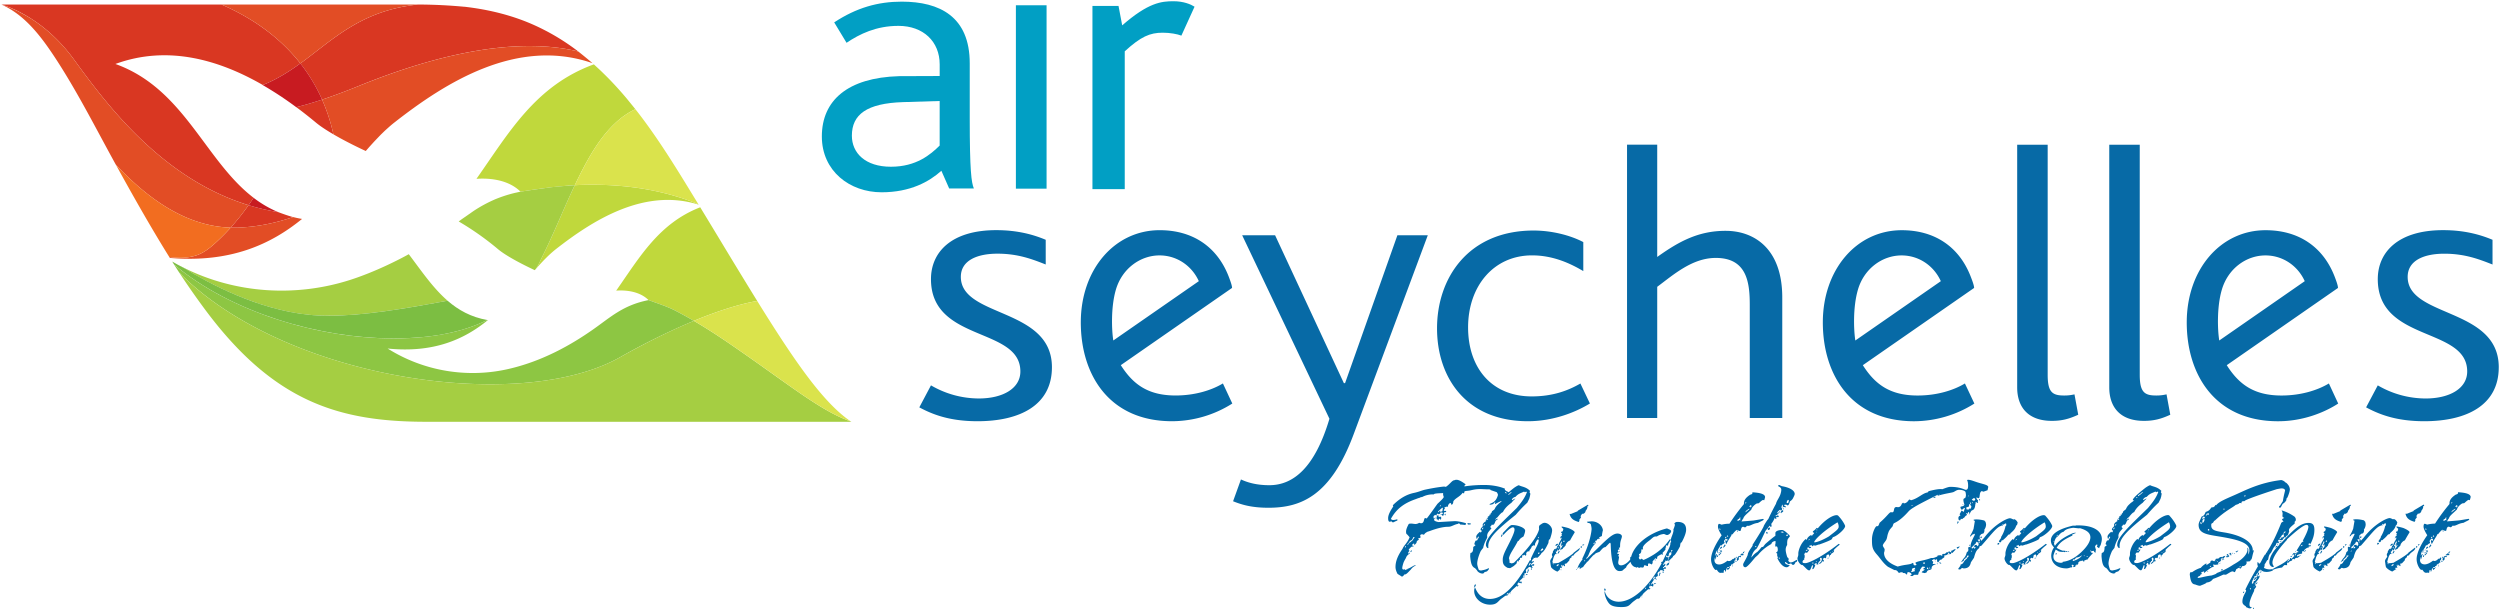
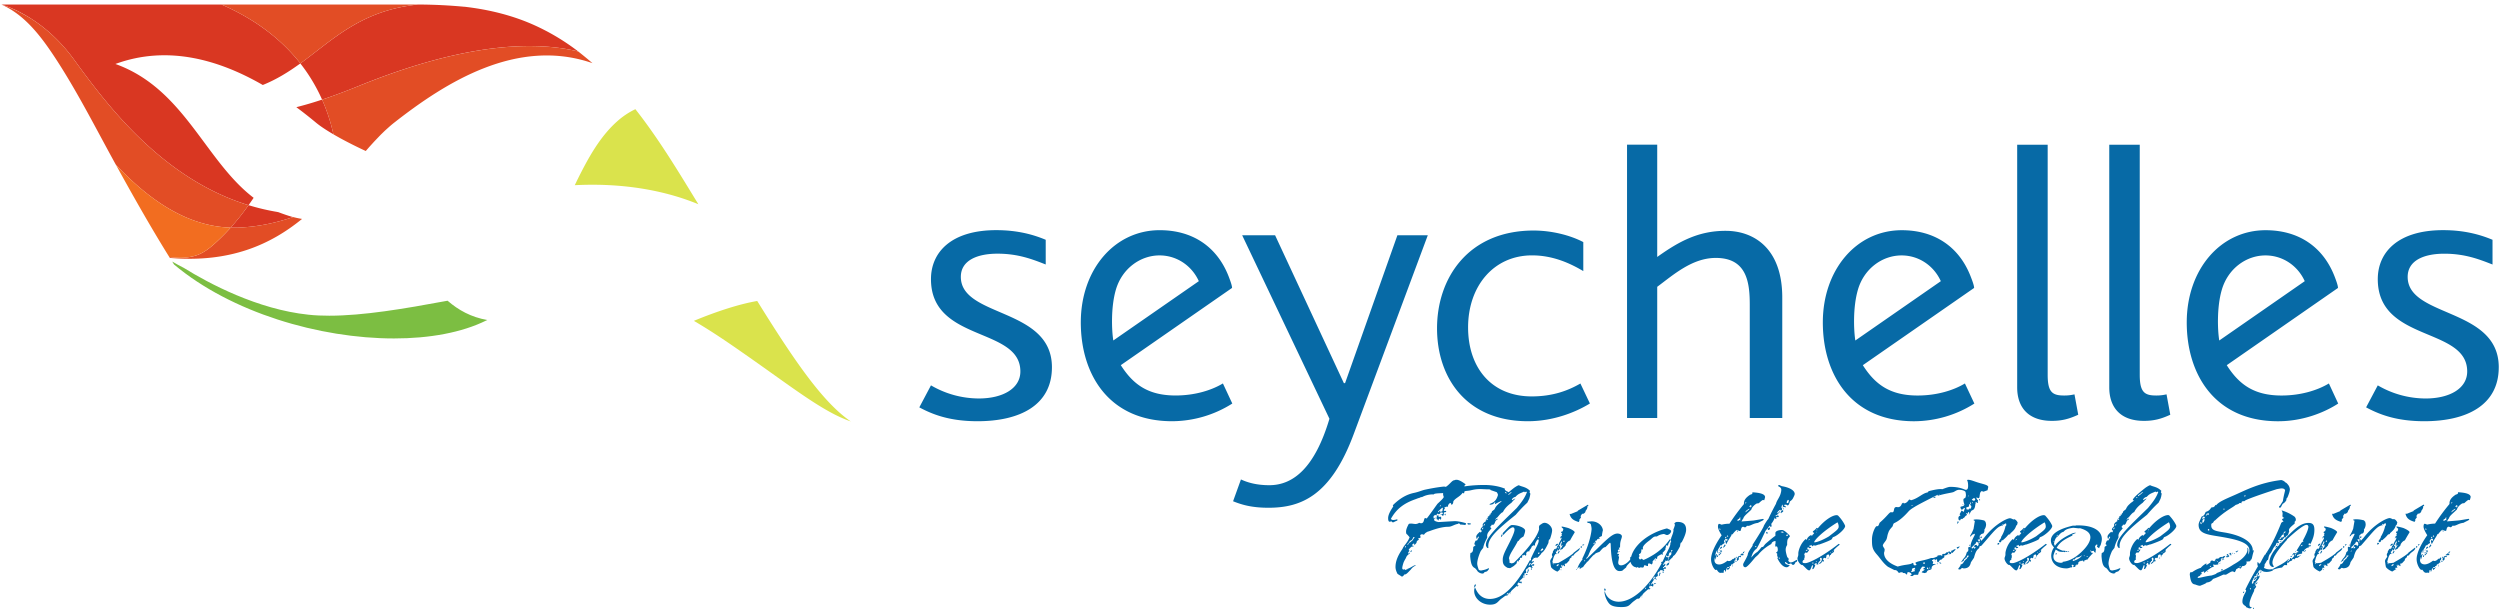
<svg xmlns="http://www.w3.org/2000/svg" width="201.99" height="49.31">
  <g>
    <path fill="#d93722" d="M22.471 17.136v.003l-.096-.02a17.764 17.764 0 01-2.293-.543c-.447.632-.929 1.24-1.447 1.816.098.003.201.004.298.004.15 0 .3-.001.448-.011 1.424-.068 2.804-.355 4.141-.794l.134-.044.032-.007c-.48-.119-1.26-.423-1.217-.404m-2.157-.89l.012-.02c.053-.078.11-.155.158-.232 0 0 0-.002-.004-.003l.004-.003.005-.009c-3.94-3.005-5.603-8.819-11.165-10.81 4.24-1.555 8.392-.327 11.909 1.698 1.142-.461 2.112-1.075 3.035-1.744-1.72-2.189-3.985-3.719-6.375-4.759H.13C.16.375.542.51.556.517a8.176 8.176 0 011.049.465c.115.057.228.122.347.187.1.056.199.118.301.176.108.063.187.11.198.12a.481.481 0 01-.055-.031C3.62 2.192 4.871 3.29 5.971 4.8c2.629 3.617 7.093 9.624 14.111 11.778.076-.111.155-.22.231-.331m5.205-6.349c.37.31.882.638 1.421.954a14.802 14.802 0 00-.915-2.804c-.258.085-.51.168-.757.242-.455.14-.9.262-1.324.37.55.407 1.075.823 1.575 1.238m18.553-7.427a16.784 16.784 0 00-1.83-.823c-1.49-.56-3.042-.91-4.697-1.102h-.035a41.504 41.504 0 00-3.573-.18h-.166c-4.625.488-6.859 2.84-9.504 4.76.594.752 1.12 1.59 1.564 2.505.067.14.13.275.196.42a50.6 50.6 0 002.934-1.096c6.056-2.461 10.529-3.234 13.809-3.234 1.581 0 2.881.178 3.95.437a18 18 0 00-2.647-1.687" />
-     <path fill="#c0d83c" d="M50.636 7.96a29.433 29.433 0 00-1.32-1.47c-.247-.26-.777-.775-.784-.78-.206-.194-.5-.462-.546-.507 0 0-.004 0-.005-.003h.001c-4.727 1.723-6.872 5.537-9.486 9.25h.005c1.099-.08 2.601.085 3.556 1.038a71.857 71.857 0 011.874-.277l.471-.065a80.739 80.739 0 011.555-.153h.017c.067-.005.396-.027.465-.028.212-.448.433-.893.663-1.333.73-1.389 1.58-2.777 2.764-3.829a6.29 6.29 0 011.469-.983l-.699-.86m5.787 8.54c-2.604-1.073-5.551-1.575-8.556-1.575-.474 0-.95.014-1.428.04-.548 1.154-1.047 2.331-1.563 3.497a62.897 62.897 0 01-1.107 2.37c-.06.114-.255.568-.425.815v.004l-.005.009-.053.077c-.03.037-.064.075-.077.093.562-.648 1.118-1.235 1.698-1.694 3-2.345 7.157-4.984 11.539-3.601-.008-.01-.015-.024-.023-.035m1.778 2.93c-.473-.782-.963-1.593-1.472-2.43l-.153-.253c-3.346 1.298-4.904 4.051-6.791 6.735h.002c.805-.061 1.908.064 2.609.76l.077.026c.687.262 1.455.492 2.154.862.499.26.975.526 1.433.792 1.902-.786 3.66-1.35 5.118-1.607a558.898 558.898 0 01-2.978-4.887" />
-     <path fill="#8dc643" d="M52.473 24.27l-.079-.028c.003.002.004.004.007.004-2.07.41-3.054 1.374-4.507 2.39-1.705 1.194-4.095 2.585-6.968 3.21-3.188.692-6.65.16-9.574-1.666l-.023-.004h-.004.02c-.008-.003-.016-.01-.025-.015 3.708.375 6.187-.736 8.097-2.296-.007-.001-.013-.004-.023-.007-.007 0-.015 0-.024-.002l-.075.035c-1.98.983-4.596 1.455-7.462 1.455-6.021 0-13.145-2.09-17.77-5.973.13.206.27.426.419.65 5.793 5.863 16.386 9.025 25.13 9.025 4.145 0 7.875-.71 10.482-2.183a56.297 56.297 0 015.966-2.941 32.204 32.204 0 00-1.433-.791c-.697-.368-1.467-.603-2.155-.863" />
-     <path fill="#a5ce42" d="M43.341 21.66l.005-.007v-.004c.169-.248.363-.705.421-.817.39-.777.752-1.575 1.108-2.37.517-1.166 1.017-2.343 1.564-3.5-.152.01-1.193.09-1.554.127-.318.032-.639.076-.954.122a92.81 92.81 0 00-1.875.275c-.121.024-.24.053-.355.079-.039.006-.076.016-.117.025-.61.147-1.152.334-1.647.541 0 0 0 .003-.002.003a11.077 11.077 0 00-1.622.88c-.004 0-1.008.702-1.02.707-.072.058-.153.115-.232.171a22.97 22.97 0 013.183 2.245c.752.625 2.25 1.358 2.966 1.693.012-.018.111-.144.131-.17m-28.859.366a63.27 63.27 0 002.023 2.899c5.6 7.576 10.91 9.154 17.966 9.154h34.31c-.01-.008-.02-.02-.03-.023-2.25-.77-4.7-2.734-8.557-5.426-1.22-.851-2.565-1.789-4.134-2.706-1.899.787-3.935 1.798-5.966 2.94-2.607 1.473-6.335 2.183-10.482 2.183-8.744 0-19.336-3.16-25.13-9.02m21.679 2.271l-.009-.014c-1.192-1.035-2.114-2.416-3.125-3.746-.675.379-2.681 1.424-4.776 2.091-4.319 1.373-9.174 1.12-13.402-.995-.053-.021-.22-.107-.286-.14a32.325 32.325 0 00-.4-.215l.312.171.184.098.199.107c2.02 1.248 5.955 3.344 10.058 3.772.535.058 1.095.08 1.686.08 2.75 0 6.056-.558 9.552-1.21-.004 0-.004-.005-.007-.005l.015.006z" />
    <path fill="#dae34c" d="M56.453 16.547c-1.614-2.64-3.203-5.296-5.117-7.726a6.239 6.239 0 00-1.472.984c-1.182 1.052-2.032 2.438-2.76 3.828-.23.44-.452.883-.665 1.33.478-.025.957-.037 1.43-.037 3.003 0 5.953.501 8.554 1.575.011.012.019.031.03.046m-.392 9.376c1.569.918 2.914 1.855 4.134 2.706 3.856 2.69 6.307 4.656 8.557 5.426l.03.023c-2.218-1.488-4.5-4.758-7.602-9.761-1.459.256-3.216.82-5.119 1.606" />
    <path fill="#e24d25" d="M24.403 17.69c-.013 0-.024-.007-.041-.009a6.453 6.453 0 01-.352-.067l-.008-.001c-.113-.023-.218-.052-.326-.077.006.002.007.004.013.004l-.032.008-.135.043c-1.338.438-2.715.727-4.141.794a8.86 8.86 0 01-.747.007l-.02.025c-.336.373-.688.73-1.055 1.072-.542.502-1.085.966-1.805 1.18a4.32 4.32 0 01-1.192.162c-.298 0-.593-.026-.883-.069.015.027.032.05.048.078 4.854.414 8.14-1.079 10.676-3.15m9.5-17.324H17.894c2.388 1.037 4.653 2.566 6.375 4.759 2.643-1.92 4.874-4.272 9.501-4.76h.133zM.118.366h-.02c.006 0 .01.001.012.004.002.002.004.002.006.002H.12l.008.004c1.902.833 3.232 2.628 4.338 4.31 1.707 2.605 3.13 5.397 4.621 8.123.089.164.179.328.27.491 2.621 2.804 5.709 4.977 9.278 5.093.518-.574 1-1.184 1.446-1.814C13.063 14.424 8.602 8.418 5.972 4.801c-1.1-1.512-2.353-2.607-3.577-3.366a16.943 16.943 0 00-.82-.459C1.403.88 1.22.803 1.063.73a9.26 9.26 0 00-.53-.22A8.06 8.06 0 01.316.436L.118.367m27.36 10.792a35.675 35.675 0 002.075 1.042c.015-.02.316-.363.33-.378l.295-.324c.077-.085.567-.596.59-.619l.306-.297c.065-.062.441-.399.495-.443.095-.082.194-.162.293-.24 4.148-3.249 9.935-6.905 16.009-4.796a38.767 38.767 0 00-1.15-.945c-1.07-.259-2.37-.436-3.952-.436-3.28 0-7.752.775-13.808 3.234-1.06.427-2.032.793-2.937 1.093.381.86.69 1.794.915 2.804l.005.001c.172.102.532.302.534.304" />
    <path fill="#f26d20" d="M14.562 20.829a4.18 4.18 0 001.191-.161c.67-.198 1.184-.613 1.685-1.07l.12-.114c.378-.347.734-.713 1.075-1.091-3.569-.117-6.652-2.287-9.276-5.093a22.001 22.001 0 00-.207-.377l.116.211c1.415 2.574 2.885 5.181 4.435 7.671.002 0 .002 0 .004.003-.008-.018-.019-.03-.025-.048.29.045.585.069.882.069" />
    <path fill="#7cbe42" d="M39.296 25.891l.076-.035c-1.316-.231-2.336-.804-3.21-1.559-.01 0-.023.004-.038.008h-.004c-3.481.647-6.774 1.203-9.518 1.203-.588 0-1.15-.022-1.685-.082-4.11-.427-8.059-2.535-10.069-3.784-.312-.156-.63-.332-.937-.51l.147.234c.002.005.003.005.005.006 4.625 3.883 11.751 5.974 17.772 5.974 2.865 0 5.48-.472 7.46-1.455" />
-     <path fill="#c81b21" d="M20.424 16.084c-.114.165-.225.331-.343.494a18 18 0 002.294.542l.097.019v-.003a8.894 8.894 0 01-1.983-1.155l-.065.103zm5.409-8.45a13.92 13.92 0 00-1.564-2.512c-.925.673-1.901 1.287-3.046 1.75a28.443 28.443 0 012.714 1.79c.427-.108.871-.23 1.329-.372.247-.074.5-.156.758-.241-.062-.142-.127-.278-.19-.415" />
  </g>
-   <path fill="#019fc4" d="M75.922 11.76c-.731.718-1.877 1.712-3.94 1.712-2.066 0-3.154-1.107-3.154-2.508 0-1.713 1.199-2.618 4.133-2.713l2.96-.091v3.6zm2.763 3.466c-.203-.466-.334-1.46-.334-5.635V5.113c0-3.768-2.428-4.98-5.492-4.98-1.932 0-3.662.493-5.459 1.675l.998 1.65c1.065-.715 2.396-1.368 4.196-1.368 1.997 0 3.329 1.258 3.329 3.115v.936l-3.29.013c-4.165.122-6.231 1.976-6.231 4.87 0 2.804 2.26 4.512 4.827 4.512 2.33 0 3.864-.867 4.83-1.739l.63 1.43h1.996zM96.514.541C96.218.351 95.632.1 94.816.1c-.977 0-2.027.102-4.147 1.949l-.297-1.57h-2.107v14.8h2.61V4.146c1.305-1.189 2.027-1.504 3.069-1.504.588 0 1.18.109 1.507.236L96.515.541zM82.08 15.243h2.479V.425H82.08v14.818z" />
  <path fill="#076aa6" d="M99.545 23.263c0-.19-.134-.559-.264-.9-.941-2.451-2.95-3.765-5.582-3.765-3.649 0-6.375 3.178-6.375 7.453 0 4.21 2.274 7.982 7.379 7.982a9.147 9.147 0 004.862-1.429l-.759-1.624c-.926.56-2.284.974-3.822.974-2.197 0-3.424-.87-4.427-2.451l8.988-6.24zm-2.685-.546l-6.909 4.793c-.133-.825-.206-2.684.206-4.101.5-1.713 1.98-2.773 3.528-2.773 1.407 0 2.614.842 3.175 2.081m78.49 10.791l-.303-1.647c-.405.094-.676.094-.846.094-.943 0-1.318-.279-1.318-1.678V11.692h-2.463V31.3c0 1.555.843 2.704 2.8 2.704.812 0 1.388-.155 2.13-.495m-7.437 0l-.304-1.647c-.405.093-.677.093-.846.093-.949 0-1.319-.278-1.319-1.677V11.693h-2.464V31.3c0 1.555.843 2.704 2.801 2.704.814 0 1.387-.155 2.132-.495M188.9 23.265c0-.19-.134-.56-.264-.9-.941-2.452-2.948-3.765-5.583-3.765-3.65 0-6.373 3.177-6.373 7.452 0 4.211 2.275 7.983 7.378 7.983 1.98 0 3.708-.684 4.86-1.43l-.753-1.623c-.93.56-2.287.974-3.827.974-2.197 0-3.423-.87-4.425-2.451l8.987-6.24zm-2.687-.547l-6.906 4.793c-.135-.825-.208-2.684.207-4.101.5-1.713 1.977-2.773 3.525-2.773 1.41 0 2.615.841 3.175 2.081m-26.714.547c0-.19-.135-.56-.268-.9-.941-2.452-2.945-3.765-5.576-3.765-3.653 0-6.379 3.177-6.379 7.452 0 4.211 2.275 7.983 7.379 7.983a9.17 9.17 0 004.865-1.43l-.763-1.623c-.926.56-2.28.974-3.82.974-2.2 0-3.425-.87-4.428-2.451l8.99-6.24zm-2.69-.547l-6.907 4.793c-.13-.825-.205-2.684.209-4.101.497-1.713 1.977-2.773 3.527-2.773 1.408 0 2.61.841 3.172 2.081m45.079 6.954c0-4.836-7.36-3.995-7.36-7.301 0-1.344 1.343-1.873 2.96-1.873 1.648 0 2.788.437 3.896.874v-1.998c-1.041-.436-2.315-.779-3.994-.779-3.635 0-5.277 1.778-5.277 3.96 0 5.118 7.225 3.838 7.225 7.458 0 1.371-1.413 2.183-3.362 2.183a7.68 7.68 0 01-3.863-1.06l-.943 1.777c1.041.558 2.42 1.12 4.701 1.12 3.398 0 6.016-1.275 6.016-4.362M144 33.773v-9.734c0-4.021-2.337-5.389-4.577-5.389-2.213 0-3.784.868-5.526 2.111v-9.07h-2.439v22.081h2.439V23.173c1.306-.968 2.825-2.334 4.732-2.334 2.478 0 2.745 1.922 2.745 3.762v9.17H144zM128.458 32.6l-.768-1.614c-.97.558-2.201 1.042-3.936 1.042-3.242 0-5.138-2.31-5.138-5.577 0-3.333 2.068-5.818 5.168-5.818 1.735 0 3.136.677 4.14 1.27V19.56c-1.068-.562-2.575-.934-4.01-.934-5.274 0-7.807 3.823-7.807 7.905 0 3.987 2.361 7.502 7.341 7.502 2.04 0 3.84-.715 5.01-1.433m-13.06-13.591h-2.495l-4.226 11.944h-.099l-5.555-11.944h-2.66l7.05 14.825c-1.165 3.913-2.893 5.368-4.856 5.368-.964 0-1.695-.187-2.294-.465l-.636 1.762c.762.307 1.564.525 2.862.525 2.595 0 5.02-.93 6.885-5.952l5.987-16.068zM84.992 29.67c0-4.836-7.36-3.995-7.36-7.301 0-1.344 1.347-1.873 2.962-1.873 1.648 0 2.788.437 3.896.874v-1.996c-1.039-.436-2.316-.779-4-.779-3.625 0-5.271 1.778-5.271 3.959 0 5.119 7.223 3.839 7.223 7.459 0 1.37-1.412 2.182-3.36 2.182a7.678 7.678 0 01-3.863-1.06l-.942 1.778c1.04.557 2.418 1.12 4.702 1.12 3.397 0 6.013-1.275 6.013-4.363" />
  <path fill="#0066a6" d="M196.75 45.868l-.129.036c-.025-.013-.049-.025-.049-.036 0-.022.05-.049.145-.059m-.216-2.462c.011.022.011.047.011.071a.096.096 0 01-.035.08c-.037-.011-.06-.021-.06-.044v-.026l.084-.081zm-.44-.547l-.085-.012c-.024-.01-.024-.026-.024-.051 0-.023.024-.034.063-.034l.046.097zm.606.536c0 .022 0 .033-.012.033-.011 0-.011-.011-.021-.011h-.013c-.039 0-.049-.011-.049-.045 0-.015 0-.026.01-.049.052 0 .073.023.085.071m.963-1.417c.014.049.026.071.026.094 0 .025-.012.025-.026.025-.011 0-.021 0-.046-.025-.06.011-.082.041-.082.083-.05-.008-.073-.02-.097-.058.035-.119.191-.082.191-.212v-.01h.034c.026 0 .035.01.035.032 0 .023-.01.045-.035.071m.74-.821c0 .015.011.015.011.025 0 .06-.144.105-.309.282v-.023c0-.096.109-.167.298-.286m-.251-.461a.065.065 0 01-.058.033h-.026c.014-.048.037-.082.071-.082.013-.011.013-.011.028-.011v.011c0 .011 0 .026-.015.049m.415.196a.135.135 0 01.015.064c0 .048-.024.092-.073.13 0-.023.011-.038.011-.048 0-.022-.01-.034-.033-.034-.027 0-.047.012-.084.023.046-.098.084-.143.106-.143.012 0 .024.008.049.008h.009zm-2.688 4.121c0-.049-.01-.085-.036-.109a.243.243 0 00-.046.147c.011.01.021.01.033.01.025 0 .04-.01.05-.048m.284-.286l-.07-.048-.036.082c-.061.063-.106.096-.131.122-.012.011-.012.021-.012.033s0 .012.024.012c.013 0 .036 0 .058-.012l.167-.19zm-.141-.021l-.071-.05c-.013.05-.013.07-.013.097 0 .008 0 .023.013.023h.01l.06-.07zm1.071 1.08l-.015-.06-.035.05c-.011.01-.025.022-.025.033 0 0 0 .015.014.015.011 0 .025-.015.061-.037m-1.097-1.275c0-.034-.012-.056-.034-.056-.011.022-.011.032-.011.045 0 .01 0 .02.011.02-.011.016-.024.027-.024.04.013 0 .024-.013.058-.05m.216.108l-.025-.097-.058.039-.05-.04-.032.04.046.095c.07-.023.107-.037.119-.037m0-.33c0-.038-.012-.05-.049-.06-.057.022-.095.06-.106.108-.01.032-.01.059-.01.066v.015c.01 0 .01-.015.021-.015a.265.265 0 00.144-.115m1.166 1.179c0-.034-.012-.074-.049-.085-.02-.015-.03-.015-.05-.015-.01 0-.01.011-.01.022v.014c.01.034.047.06.095.06m-.892-1.324c-.014-.045-.024-.082-.048-.103-.06.092-.12.19-.167.27l.047-.022h.04c.057-.058.104-.108.128-.145m.966.942l-.074-.05c-.012.038-.012.06-.012.086 0 .022 0 .034.025.034l.061-.07zm.294-.12c-.07 0-.143.01-.189.048l-.049-.01c-.01.13-.106.167-.117.223.011.062.024.122.034.167l.143-.14c-.01-.04-.01-.076-.01-.098 0-.07.023-.104.033-.104.012 0 .05.011.085.044a.156.156 0 00.07-.13m.192-.05v-.114l-.15-.026a.486.486 0 01-.156.129c.061.01.121.023.179.023.035 0 .072-.012.109-.012m.106-.309l-.119.049c-.024.024-.036.05-.036.06 0 .022.026.037.061.037l.094-.146zm1.642-4.387c-.014-.232-.357-.345-1.034-.384a.124.124 0 01.012.064c0 .055-.062.103-.18.127-.347.226-.513.443-.513.703v.06c-.404.486-.797 1.01-1.165 1.583-.224 0-.439.033-.644.082a.75.75 0 00-.188-.07c-.06 0-.097.08-.097.237 0 .13.097.368.3.688-.598.845-.86 1.526-.86 1.93 0 .417.25.856.394.878.013-.022.035-.022.046-.022.06 0 .132.25.322.25h.011l.132-.013c.023.013.048.013.06.013.047 0 .062-.024.062-.084v-.035c0-.06.032-.109.059-.109.035 0 .046.027.046.064v.045c0 .01.011.02.022.02.014 0 .027-.01.038-.036.024-.066.045-.153.057-.246.048.023.074.06.074.12v.033a.358.358 0 00.204-.212c-.025-.048-.038-.07-.038-.096 0-.012.038-.012.105-.012a.28.28 0 01.106-.177c0 .036.014.059.025.059.014 0 .025-.012.025-.038v-.023c.06-.034.097-.071.107-.105.012.011.025.011.036.011.013 0 .026-.01.026-.048 0-.023-.037-.045-.037-.085 0-.023.024-.045.07-.072a.406.406 0 00.038-.145c0-.043-.015-.066-.038-.066s-.047.023-.083.059l-.036.082v-.012c0-.021-.011-.034-.034-.034-.073 0-.158.188-.367.188a.133.133 0 01-.096-.034c-.277.216-.503.309-.68.309-.238 0-.38-.132-.38-.347 0-.033.01-.116.033-.21l.034-.017c-.009.06-.009.111-.009.135 0 .022 0 .034.009.034h.014c.037-.094.072-.202.084-.31.037-.038.048-.07.048-.097 0-.01-.011-.02-.036-.02h-.024l-.035.047-.051.107c0-.179.051-.335.146-.469l.01.042c-.021.043-.021.082-.021.103 0 .04.011.053.034.053h.023v-.063c0-.134.037-.238.11-.309.045-.096.093-.177.117-.237l.05.022c.07 0 .093-.115.223-.152.035-.023.05-.05.05-.075v-.033c-.026-.037-.035-.05-.035-.075 0-.044.047-.115.142-.2l.057.036.048-.06a.219.219 0 01.026.12c0 .034-.013.06-.058.06-.028 0-.05-.026-.073-.06-.024.034-.038.06-.038.085 0 .02.014.07.026.117l.047.145c.225-.467.44-.693.44-.81v-.013l.058.023c.18-.228.3-.358.382-.368l.203.096.084-.026c.045-.212.084-.32.204-.32.046 0 .092.045.151.045.038 0 .099-.045.155-.13a.32.32 0 00.098.01c.202 0 .39-.196.783-.237.295-.163.464-.213.464-.272 0-.022-.013-.048-.047-.048h-.025l-.738.123c-.342.034-.664.055-.984.082.057-.112.105-.19.165-.264.034-.175.284-.358.63-.689l.05-.13c.092-.149.223-.275.388-.372.109-.01.166-.022.166-.022.183-.168.3-.263.348-.263l.095.026c.036-.109.058-.203.072-.261m-2.189 2.792c0-.044-.015-.07-.046-.081h-.027c-.01 0-.023.011-.023.022 0 .027.023.048.096.06m-4.4 2.607l-.097.037-.049-.097a.762.762 0 00.145.06m.394.082a2.08 2.08 0 00-.169.11l-.047-.024c.037-.086.084-.131.121-.131.035 0 .059.012.095.045m-.299-1.094h-.033v-.048h.021l.013.048zm.18-.341l-.013.045-.024-.013.011-.047.026.015zm.083-.038c.021.011.021.038.021.044a.135.135 0 01-.045.107l-.024-.01.048-.14zm.477-.391h-.11c0-.053.03-.085.073-.123l.037.123zm-.265 2.295l-.02-.113-.038.098.058.015zm-.13-1.514l-.06-.059-.118.215h.082l.096-.156zm-.12-.602l-.07-.027a.222.222 0 00-.154.142l.026.048c.094-.048.165-.092.199-.163m1.75.308c-.193.153-.38.294-.55.429.026-.016.037-.016.037-.016 0 .026-.366.325-1.139.755-.014.022-.049.034-.085.045l-.285.037c-.12-.015-.179-.037-.204-.108.072-.287.132-.513.26-.654l.05.032.05-.081-.073-.01.011-.086.106-.131.05-.12c0 .05.012.083.035.132.024-.026.047-.049.085-.049l-.038-.045c.06 0 .07-.075.108-.226l-.084-.06v-.052c.06-.02.07-.153.178-.332l.036.098a.973.973 0 01-.121.234l.039-.008.07.06.036-.052-.083-.044.048-.011.074.07a.981.981 0 00-.122.215l-.048-.035v.047a.47.47 0 01-.048.178c.073-.06.133-.107.218-.12.012-.07.056-.118.127-.15.011-.075.121-.075.121-.22.094-.164.202-.27.342-.32.156-.287.286-.498.38-.654 0-.071-.14-.19-.497-.343a4.79 4.79 0 00-.558-.133l.011.085c.061.048.107.092.13.118a2.51 2.51 0 01-.069.213l-.036-.024a.141.141 0 00-.083.105l.093.075-.073.07c.027.011.05.038.05.059 0 .034-.05.086-.144.157l-.012.157c.025-.042.034-.087.048-.134l.071.037v.055a1.39 1.39 0 01-.142.268.803.803 0 00-.097.25l-.106.104a.71.71 0 01-.116.263l-.016-.075-.105.06a1.138 1.138 0 01-.107.168v.037c0 .06-.023.109-.06.142a.392.392 0 00-.023.096c0 .071.035.109.035.13 0 .109-.18.227-.18.406 0 .036.026.13.038.275l.034.175c.013.049.179.238.511.379l.23-.145a.466.466 0 00.033-.156l.072-.023.047.038.036-.025a.565.565 0 01-.05-.203c0-.021.013-.036.027-.036.012 0 .023 0 .047.015l-.01.081.048.026v-.038a.23.23 0 01.023-.093c.071.08.116.118.142.118.013 0 .024-.015.024-.037a.535.535 0 00-.035-.155l.154-.034c.084-.086.152-.167.225-.239a.28.28 0 01.179-.248v-.053c0-.055.035-.092.12-.092h.033c.167-.32.5-.335.525-.63m.164-.084c-.022-.028-.034-.049-.057-.049-.012 0-.023.011-.038.021-.009.028-.009.039-.009.06 0 .039.024.053.07.053l.034-.085zm.205-.216l-.166.048.034.097.132-.145zm.35-3.08l-.04-.108c-.261.153-.522.308-.806.477l-.03.058c-.238.093-.415.166-.521.211h-.12c.093.383.308.525.736.655l.06-.103-.011-.087c.067-.092.115-.152.13-.163l-.03-.133c.058-.083.093-.153.13-.19l.046.022a.35.35 0 00.202-.152l.024-.098c.095-.119.144-.2.144-.329v-.038l.084-.022zm-5.862 3.64a.221.221 0 01-.095.082l.073-.131m.56-.443l-.108.11c-.025-.05-.035-.095-.049-.142l-.02.055-.112-.034-.104.12a.56.56 0 00.155.085c-.037.049-.085.078-.131.13v-.178l-.059.098a.216.216 0 00-.12.06l-.024-.124.084-.055c.048-.041.105-.135.236-.239.025-.049.047-.111.084-.156l.084.06.057-.015c0 .062.013.135.027.226m.115-.26l-.07.13.013-.067c-.013-.014-.048-.025-.085-.063h.142zm0-.152l-.044.103h-.071a.323.323 0 00-.097-.103c.037-.015.083-.037.168-.05l.044.05zm-.818.38l-.071.047.022.06c.037-.022.05-.052.05-.071v-.037zm.939-.558c.011-.016.011-.026.011-.049 0-.01 0-.022-.022-.048-.073.01-.084.037-.084.08 0 .038.011.06.024.06.025 0 .047-.022.07-.043m2.916-1.206a.55.55 0 00-.19-.249l-.095-.044h-.011c-.025 0-.01.033-.05.033-.117-.059-.2-.105-.283-.105-.214 0-1.227.451-2.107 1.604l-.214.227-.036-.105-.084-.1v-.175l.025-.096a.133.133 0 00.059.021l.012-.006c0-.015-.012-.026-.025-.049a.402.402 0 01.216-.085.392.392 0 00.094-.239c0-.025-.013-.048-.013-.07a.735.735 0 00.142-.417.89.89 0 00-.046-.23.196.196 0 01-.083-.093 2.567 2.567 0 00-.655-.093c-.07 0-.14.015-.212.015v.067l.095.04-.107.636c-.131.373-.286.537-.286.612v.01h.01c.026 0 .049-.01.073-.034l.085-.109c.068-.025.13-.046.19-.085.022.026.035.06.035.085-.225.429-.357.726-.357.954v.07l-.096-.049c-.072.034-.095.073-.095.108 0 .026.011.06.038.083a.172.172 0 00-.038.093c0 .026.011.037.038.037a1.241 1.241 0 00-.155.145.913.913 0 01-.265.498c-.118.179-.188.275-.188.275v.015l.024-.026a.22.22 0 00.095-.048c.036-.026.069-.037.107-.071 0-.096.045-.13.144-.168-.014-.025-.014-.037-.014-.047 0 0 0-.011.014-.011.01 0 .023.01.046.02l.06-.113v-.075h.105c.038 0 .05.01.05.023s-.023.052-.085.086l-.083.14a.868.868 0 00-.295.357c-.073.06-.124.097-.158.097-.01 0-.024-.012-.035-.012v.012c0 .105-.095.2-.201.363v.017c0 .01.049.036.164.036a.583.583 0 01.146-.123l.13.038c.344-.011.511-.153.581-.495l.25-.371c.094-.358.178-.61.415-.775l.039-.144c.061-.023.106-.034.141-.049.716-.807 1.144-1.38 1.474-1.557l.19-.083.076.049a.268.268 0 01-.027-.109c0-.026.01-.044.01-.07l.073.081a.415.415 0 01.18-.117l.035.036v.13l-.058.059a2.754 2.754 0 01-.367.894l.02.037c-.037.048-.092.144-.191.281.026.064.049.098.099.098.021 0 .035-.015.055-.015a.981.981 0 00.086-.163c.059 0 .106.01.121.048-.015-.011-.025-.026-.025-.038 0-.056.179-.127.428-.45.071-.026.131-.036.166-.047 0-.013-.014-.013-.014-.023 0-.06.158-.135.335-.36a.973.973 0 00.151-.31l.075-.06c0-.047.024-.107.047-.167m-1.63 1.741v.008c0 .015 0 .026.01.026a.182.182 0 00.096-.034c.026-.015.037-.036.037-.049 0-.036-.037-.06-.082-.06-.05 0-.06.034-.06.11m-4.903 1.58l-.095.036-.047-.096a.703.703 0 00.142.06m.392.081c-.04.041-.1.078-.15.116l-.045-.025c.034-.086.083-.13.116-.13.038 0 .06.012.095.044m-.296-1.094h-.036v-.047h.026l.01.047zm.179-.34l-.011.044-.025-.012.015-.048.021.015zm.082-.038c.024.01.024.037.024.043a.144.144 0 01-.046.108l-.025-.01.048-.141zm.478-.392h-.108c0-.052.024-.085.073-.122l.035.122zm-.263 2.295l-.023-.112-.035.097.059.015zm-.13-1.513l-.06-.06-.118.216h.084l.093-.156zm-.12-.603l-.068-.026c-.087.026-.133.071-.158.141l.025.049c.094-.049.165-.093.2-.164m1.753.309c-.193.152-.384.294-.55.429.022-.017.036-.017.036-.017 0 .027-.365.325-1.14.755-.015.023-.051.034-.085.045l-.286.038c-.12-.015-.178-.038-.204-.109.072-.286.131-.512.264-.654l.046.033.05-.081-.075-.01.012-.087.11-.13.046-.12c0 .05.012.083.037.132.023-.027.046-.05.085-.05l-.039-.044c.06 0 .073-.075.11-.226l-.086-.06v-.053c.059-.019.075-.152.18-.331l.036.097a1.27 1.27 0 01-.121.234l.039-.007.067.06.039-.053-.082-.044.043-.01.075.07a.807.807 0 00-.119.214l-.048-.035v.048a.452.452 0 01-.05.177c.075-.059.132-.106.217-.119.01-.07.059-.118.13-.15.013-.076.119-.076.119-.22.095-.165.202-.27.345-.32.154-.287.285-.498.377-.655 0-.07-.138-.19-.497-.342a4.67 4.67 0 00-.559-.134l.01.085c.06.049.109.093.134.119-.013.049-.038.115-.074.212l-.036-.023a.163.163 0 00-.081.105l.096.075-.073.07c.024.01.05.037.05.058 0 .034-.05.087-.142.158l-.016.156c.026-.041.036-.086.05-.134l.071.038v.055a1.55 1.55 0 01-.144.267.652.652 0 00-.093.25l-.11.104a.674.674 0 01-.117.264l-.012-.075-.109.06a.961.961 0 01-.106.167v.038c0 .06-.023.109-.059.141a.34.34 0 00-.024.096c0 .072.034.11.034.13 0 .11-.178.228-.178.407 0 .036.027.13.035.275l.035.175c.012.048.18.237.514.378l.179-.14a.391.391 0 00.034-.157l.075-.023.046.038.036-.025a.565.565 0 01-.049-.203c0-.02.013-.036.024-.036.01 0 .025 0 .049.015l-.015.081.051.027v-.037c0-.038.01-.07.021-.093.073.08.122.118.144.118.014 0 .025-.015.025-.037a.508.508 0 00-.036-.155l.154-.034c.085-.086.155-.167.226-.239a.279.279 0 01.18-.248v-.053c0-.055.034-.092.119-.092h.032c.167-.32.5-.335.528-.63m.165-.084c-.027-.028-.035-.049-.06-.049-.013 0-.023.011-.036.021-.012.028-.012.04-.012.06 0 .04.025.053.073.053l.035-.085zm.201-.216l-.167.048.038.097.129-.145zm.32-3.08l-.035-.108c-.259.154-.525.309-.807.478l-.037.058c-.238.093-.415.167-.52.212h-.122c.095.382.311.525.737.655l.06-.104-.012-.086c.07-.093.119-.153.132-.164l-.025-.134c.06-.082.094-.152.132-.189l.048.022a.357.357 0 00.2-.153l.023-.097c.099-.12.145-.2.145-.33v-.038l.081-.021zm-8.074 6.735l-.06.011c-.013-.026-.024-.047-.024-.06 0-.026.011-.046.036-.06.024.024.048.06.048.11m.272-.19l-.072.022.06-.07.012.048zm.23-.74c-.06.097-.121.178-.181.26l-.083-.007a.76.76 0 01-.097.257c0-.033-.02-.06-.069-.06a.99.99 0 01.069-.256l.059-.075c0-.022 0-.05-.024-.071l.134-.026c-.013.047-.024.097-.061.156l.06.016a.356.356 0 01.193-.194m1.271-.643l-.072.026.072-.075v.049zm.915-2.723l-.116.104-.1-.01c-.009.08-.07.132-.164.152 0-.083.132-.165.215-.366 0 .024.01.034.023.034.026 0 .047-.108.06-.108s.024.074.082.194m.107-.312a.666.666 0 00-.155.123l-.022-.06a.864.864 0 00.12-.135l.057.012v.06zm1.37 1.074c-.06.033-.107.057-.143.057a.227.227 0 01.119-.12l.024.063zm-3.917 5.125v-.114l-.082.054c.025.05.047.06.082.06m-.785-1.402c-.058 0-.096.012-.096.07.013.023.013.05.038.05.011 0 .023-.016.035-.037l.023-.083zm1.107-.74c-.047.015-.108.015-.154.027-.024.037-.049.07-.061.097v.021c0 .012 0 .023.012.023.014 0 .025-.011.049-.023.057-.058.107-.107.154-.146m.287-.842l-.025-.057c-.059.023-.105.057-.119.115-.023.015-.035.015-.035.015l.18-.073zm1.52-2.284l.025-.06h-.059l-.06.104.038.026c-.574.525-.834 1.082-.834 1.429 0 .237.156.382.321.382.022 0 .034-.014.034-.047 0-.053-.103-.12-.103-.31 0-.372.392-.99 1.165-1.833l.01-.049c.847-.785 1.38-1.167 1.573-1.167.095 0 .154.059.154.156 0 .189-.154.573-.454 1.12l.073.033-.165.118c-.134.205-.265.418-.406.644.02.023.036.049.057.049.026 0 .049-.026.071-.049l-.045.085c.045 0 .072 0 .072.023s-.027.033-.072.033h-.063l-.02.038c-.062.145-.083.227-.108.227-.011 0-.024-.038-.024-.092.05-.013.07-.039.07-.065 0-.021-.01-.036-.02-.059l-.062.059c0-.044-.024-.059-.071-.059-.073.049-.107.098-.12.156 0 .034 0 .048.013.048.024 0 .06-.048.12-.133 0 .027 0 .095.01.204a.203.203 0 00-.106.098l-.132.113-.034-.07h-.06v.025c0 .109-.084.18-.251.277a.89.89 0 01.145-.19v-.042c-.013 0-.025.015-.05.027-.343.357-.797.525-1.212.773a.769.769 0 01-.285.049.945.945 0 01-.466-.124.55.55 0 00.06-.233v-.06c.145-.163.155-.32.26-.345.064-.093.028-.283.18-.502.166-.131.193-.462.466-.692a.407.407 0 01.104-.22c.015.045.038.067.061.067.035 0 .082-.045.12-.156-.06.014-.096.014-.107.014h-.013c0-.044.024-.106.094-.155.073.026.131.049.18.049a.163.163 0 00.143-.072c-.01-.013-.022-.022-.022-.033s.022-.027.08-.027c.014-.07.037-.106.06-.106.027 0 .04.026.06.046.023-.058.073-.117.122-.177h.01c.083 0 .106-.119.188-.346-.011-.037-.021-.06-.021-.095 0-.143.166-.284.463-.534v-.085c0-.071.01-.105.058-.105a.317.317 0 00.035-.144c0-.071-.035-.141-.093-.216a3.574 3.574 0 00-1.062-.52.521.521 0 01.087.26c0 .049-.013.107-.013.156 0 .2.084.13.143.2a1.46 1.46 0 00-.177.098c.012.07.06.132.133.19-.099.02-.173.07-.205.13-.476 1.21-.903 1.963-1.155 2.342.025.026.025.038.025.049-.013 0-.036-.011-.071-.023-.038.119-.05.178-.095.178h-.015c-.284.455-.355.726-.45.726-.06 0-.07-.115-.133-.13-.024.059-.024.109-.024.164 0 .059.014.119.048.17-.37.63-.715 1.261-1.021 1.89.033.037.06.06.06.086 0 .14-.298.439-.298.891 0 .177.094.262.284.384 0 .053.045.089.154.115.05.033.095.045.155.045h.06l.12-.071c-.132-.059-.2-.021-.2-.27 0-.213.126-.563.376-1.071v-.104c.072-.098.121-.167.17-.227-.063-.097-.098-.178-.133-.248.26-.288.405-.492.405-.607 0-.012 0-.038-.012-.05l-.048.012-.085.086c0-.048 0-.098.013-.119.06-.037.082-.097.082-.179v-.048c-.033.012-.07.05-.106.083a.463.463 0 01-.072.275c-.023.034-.044.056-.058.056-.011 0-.011-.011-.011-.034-.05.034-.084.05-.108.05-.025 0-.037 0-.037-.027 0-.056.026-.104.084-.143.023.027.048.05.072.05.014 0 .024-.023.024-.06 0-.01 0-.048-.01-.075.058-.118.165-.163.179-.25a.348.348 0 01.094-.125c.01.033.033.06.046.06.014 0 .014-.027.014-.06v-.048c.082.093.19.156.32.186.06 0 .106.014.168.014.179 0 .342-.037.497-.107l.07-.082c.205-.075.44-.135.695-.168.046-.06.117-.133.2-.2l.215.01c0-.026-.014-.058-.014-.085 0-.045.014-.08.026-.127.024 0 .035.012.058.012.048 0 .083-.033.118-.097-.035.011-.045.011-.045.011s.08-.022.248-.092l.036-.124h.108l.046.052c.049-.107.107-.143.226-.143h.048a.865.865 0 01.167-.132l-.046-.06a.707.707 0 01-.169.087c-.01-.027-.01-.053-.01-.064 0-.083.093-.07.249-.155l.095.014c.036-.027.026-.063.061-.063h.035a.101.101 0 01-.035-.082c0-.012 0-.034.011-.06.024-.012.035-.022.06-.022a.2.2 0 01.06.022c.034-.048.045-.097.06-.13.12-.108.213-.167.273-.178l.095-.022c-.014-.023-.023-.038-.023-.05 0-.022.023-.035.047-.035.012 0 .036.013.07.026.026-.06.048-.113.06-.146a.199.199 0 00-.144.062.21.21 0 01-.044-.106c0-.049.034-.075.094-.075l.06.052c.201-.406.317-.728.317-1.145 0-.38-.116-.558-.47-.558-.706 0-1.288.628-2.278 1.688m-.188.153a.444.444 0 01-.156.025l-.048.086v.023c0 .022 0 .022.012.022.015 0 .025 0 .05-.022.047-.05.095-.098.142-.134m.011-.13h-.07v.074l.07-.074zm1.108.966c-.011-.015-.038-.015-.05-.015-.01 0-.034.015-.046.038l-.025.045.083.015.038-.083zm-.846-1.119l-.034-.108c-.04.022-.051.045-.051.07 0 .015 0 .027.01.038h.075zm1.177.795l-.021-.07-.049.06.07.01zm.404.215l-.083.06.04.023.043-.083zm.384-.37l-.062-.012v.071l-.07.085.05.011a.45.45 0 00.082-.155m-7.643 1.324l-.109.044c0-.034.026-.07.048-.104m.501-.394l-.094.025.048-.047.046.022zm.109.085a.292.292 0 01-.098-.026.724.724 0 00.098-.034v.06zm1.855.331l-.07.108-.05-.07.12-.038zm-3.176-3.51v.048c0 .037 0 .06-.012.082-.07-.033-.096-.067-.096-.13v-.037l.108.038zm.63.61c-.024.022-.048.033-.072.033-.022 0-.046-.025-.06-.049l.048-.085c.047.015.073.041.085.1m-.39-.88a.409.409 0 01-.155.309.58.58 0 01-.022-.13.44.44 0 01.022-.134c.036-.034.062-.06.106-.06.015 0 .026 0 .049.015m.026-.119v.01c0 .034-.075.05-.202.06-.015 0-.024.012-.038.012v-.012c0-.01.014-.036.046-.082.038-.063.059-.085.096-.085.023 0 .038.012.063.022l.035.075zm.319-.367v.032a.197.197 0 01-.045.12l-.059-.06-.169.168c.034-.06.071-.146.106-.228l.167-.032zm1.272-.363l-.02.075h-.062l-.023-.075h.105zm1.715-1.08l-.047.08h-.106l.023-.06.13-.02zm-3.02 6.117h-.025a.104.104 0 00-.075.026l-.01.044.11-.07zm1.152-.096c.01-.012.01-.023.01-.023 0-.011-.01-.026-.045-.026-.027 0-.05 0-.084.015l-.036.071h.048c.022 0 .058 0 .095-.011l.012-.026zm-.19-.58l-.085.033.06.048.026-.081zm.726-.537l-.039-.062c-.047 0-.067-.008-.067-.045 0-.011.01-.038.046-.071-.073 0-.13.033-.179.108.06 0 .098.008.098.034 0 .021-.038.036-.098.036l-.022.117c.06-.045.095-.057.12-.057 0 0 .009 0 .009.012s-.01.032-.034.07c.071-.06.127-.093.166-.142m.178-.133l-.07-.012.035-.107h-.122l-.01.107a.21.21 0 01.122.119l.045-.107zm.146-.127l-.135.008.029.064a.366.366 0 01.106-.072m.14.023c-.036 0-.07.022-.108.059h.06l.048-.06zm.272-.216c-.142.048-.225.07-.236.118l.094-.01-.023.093c.037-.059.095-.119.165-.201m4.06-5.24c-.102-.14-.186-.237-.257-.25a.615.615 0 00-.346-.2c-1.774.213-2.938.853-3.82 1.236-.738.322-1.238.535-1.44.806a.06.06 0 00-.05-.029c-.022 0-.034.141-.223.198-.024-.013-.036-.013-.049-.013-.12 0-.13.276-.513.373-.083.118-.068.282-.343.39-.097.276-.236.453-.236.666 0 .799.9.785 2.102 1.011 1.194.216 1.833.454 1.978.881.011.06.022.105.022.168a.704.704 0 01-.093.335c.01-.157.01-.298.01-.417-.01-.086-.044-.13-.084-.13 0 .022.012.067.012.137 0 .362-.378.801-1.117 1.206a6.679 6.679 0 01-1.368.699c-.025.075-.167.11-.407.193-.57.07-.928.2-1.105.2h-.048a.947.947 0 00.098-.14.284.284 0 00.127-.05c.025-.092.06-.118.144-.118l-.011-.044-.073-.063a.583.583 0 01.275-.116c-.026.023-.033.044-.033.066 0 .027.007.038.022.06.201-.162.403-.33.63-.46.036-.016.081-.016.116-.016.017-.01.017-.021.017-.034 0-.036-.027-.058-.027-.107 0-.023.01-.059.037-.096.02.05.06.058.106.058.035 0 .119-.007.261-.032 0-.026-.01-.048-.01-.071 0-.037.01-.06.024-.082a.425.425 0 01.142-.085l.083-.12.034-.032c-.01 0-.022.01-.034.01-.025 0-.036-.01-.046-.063l.07-.02c.01-.062.025-.085.046-.085.025 0 .037.038.037.085 0 .034-.012.083-.023.128.045-.023.106-.045.188-.081-.07.01-.105.01-.116.01v-.023c0-.047.023-.07.058-.081.025-.051.072-.108.13-.183a.445.445 0 00-.26.098c-.027 0-.05-.011-.072-.011-.082 0-.168.045-.237.13-.121.013-.191.013-.215.026a.518.518 0 01-.133.2c-.033-.011-.083-.036-.152-.07-.109.011-.155.059-.155.141v.026c-.096.067-.213.142-.334.223.013-.045.025-.081.025-.108 0-.022-.012-.033-.025-.033a.168.168 0 00-.059.023c-.128.08-.263.178-.38.323-.238.07-.476.19-.702.352h-.074c-.091 0-.091.027-.117.173.058.542.157.795.426.817.18.07.312.108.384.108a.323.323 0 00.142-.048c.106-.037.24-.092.369-.167l.036-.045c.239-.026.391-.108.521-.29.238-.083.512-.198.835-.353 0 0 .072 0 .212.01.263-.145.408-.27.548-.27h.025a.262.262 0 00.142.065c.06-.092.096-.177.12-.248l.085-.034a.197.197 0 01.153-.07c.014 0 .034 0 .06.007l-.026.087a.362.362 0 00.193-.228c.227 0 .355-.109.393-.331 0 .011-.013.022-.026.022s-.035-.01-.059-.033c.216-.085.368.022.381-.168.118 0 .107-.249.25-.692 0-.01.012-.033.012-.044 0-.026-.012-.036-.027-.036-.022 0-.033.01-.057.036v-.036c0-.633-.796-1.18-2.223-1.43-.716-.118-1.133-.155-1.133-.573 0-.047 0-.092.012-.14.049-.034.085-.06.119-.075a.395.395 0 00.092-.154l.073-.032c.837-.799 1.492-1.075 1.669-1.26.08-.026.166-.049.26-.098.026-.036.06-.062.107-.062.035 0 .074.015.12.026 0-.026-.011-.034-.011-.049 0-.06.037-.097.119-.12h.072l.071-.01v-.01c0-.06.853-.392 2.593-.953.202-.038.32-.06.382-.06.13 0 .214.022.287.13v.012c0 .085-.098.371-.18.891-.085.135-.17.262-.227.358-.06.037-.08.075-.08.109s.032.058.065.058c.11 0 .11-.14.242-.32a.679.679 0 00.286-.297v-.037a.19.19 0 01.084-.168c.127-.297.196-.525.196-.666a.703.703 0 00-.094-.297m-11.63 6.274c0 .01 0 .022-.014.022-.01 0-.022-.011-.047-.022-.034 0-.061-.015-.061-.027s.027-.026.061-.026c.012 0 .036 0 .061.015.011-.015.024-.015.035-.015 0 .015-.01.026-.035.053m.274-.135h-.036c-.026 0-.035 0-.035-.01v-.012l.045-.025h.026s.013 0 .013.012c0 0-.013.024-.013.034m-.737-.904l-.087.024c-.01 0-.02.01-.033.01s-.025-.01-.025-.01c0-.024.025-.049.058-.083.05.012.075.034.087.06m.19-.926l-.082.083-.052.032.061-.115h.073zm1.688 1.044l-.01.099-.05-.017.06-.082zm.155-.036l-.06.015.048-.064.012.049zm-1.26-1.58l-.072.033-.012-.033h.083zm.012-.134h-.062v-.071c.038 0 .05.022.062.07m.94.492c-.623.371-1.06.486-1.17.486-.01 0-.022-.01-.022-.022 0-.134.61-.811 1.88-1.599a.686.686 0 01.098.35c0 .223-.286.39-.786.785m-.013 1.759c-.012-.023-.037-.034-.05-.034-.022 0-.044.023-.059.081l.11-.047zm.739-3.449c-.038-.01-.074-.022-.106-.022-.322 0-.942.365-1.527 1.067l-.06-.046c-.085.106-.18.2-.313.284v.072l.11.06a.469.469 0 01-.154.167v.058l-.132-.043c-.202.13-.262.212-.322.378l-.084-.07c-.452.392-.594.997-.594 1.15v.1c0 .142-.07.223-.07.32 0 .18.19.488.365.535l.04-.015c.26.227.403.444.547.444.128 0 .198-.429.26-.429.012 0 .033.045.033.108v.034c-.02.06-.032.118-.043.162v.016c0 .01 0 .01.01.01.012 0 .033-.01.085-.026.095-.136.14-.249.14-.319v-.022c-.01 0-.023.011-.037.011-.022 0-.032-.011-.032-.034 0-.013 0-.026.01-.047l.06.021c.012-.07.05-.092.072-.092s.035.022.035.048c0 .023-.012.034-.012.07 0 0 .012.013.039.013.08 0 .13 0 .13-.039 0-.01-.038-.032-.038-.07 0-.022.013-.034.025-.06h.021c.039 0 .052-.007.052-.047v-.047l.082-.025v-.06a.86.86 0 00-.022-.166l.08-.034c.047.034.073.07.073.12a.537.537 0 01-.06.19c-.06.048-.106.107-.153.144 0 .034.009.045.033.045.027 0 .082-.045.169-.127l.058-.123a.095.095 0 01.025.06v.023c.058-.013.085-.034.085-.083 0-.01 0-.034-.013-.059l-.06-.045c.034-.086.06-.133.119-.133h.023l.057.037c.131-.071.012-.265.182-.287.022-.022.044-.022.057-.022.096 0 .062.238.085.238.01 0 .01-.205.107-.205h.011l.035-.096c.073-.037.13-.083.192-.13l.047-.108-.057-.037c.15-.164.318-.32.485-.44v-.044l-.07-.036c-1.44 1.13-2.454 1.557-2.68 1.557-.165 0-.24-.011-.24-.107 0-.072.052-.132.146-.187v-.075c-.05-.01-.05-.01-.05-.02 0-.015 0-.037.012-.048h.024c.011 0 .011 0 .011-.012 0-.026-.01-.086-.01-.167v-.047h-.037c.012-.106.059-.166.144-.205l.072.049c.07-.07.131-.153.19-.25l-.014-.033-.06.023c-.02-.012-.046-.023-.082-.053l.026-.137h.091l.025.07c.06-.014.12-.025.17-.037l-.014-.055-.097-.037-.045-.011c.01-.05.034-.087.072-.102.01.015.023.015.033.015.037 0 .05-.022.06-.058l.074.13c.081-.057.138-.094.165-.094.013 0 .023.007.023.022v.024c.132-.024.228-.06.31-.094.06 0 .094-.015.12-.022.57-.201.905-.358.94-.394.117-.12.036-.156.203-.212.272-.097.902-.622.902-.87 0-.06-.203-.465-.58-.857m-4.422.976c0 .01.013.022.013.036 0 .056-.062.116-.083.116-.013 0-.025-.011-.025-.034a.193.193 0 01.095-.118m.156-.31c0 .06-.025.105-.06.142-.013.011-.024.011-.034.011-.026 0-.026-.011-.026-.022v-.026l.12-.104zm1.689-2.145c.01.015.01.015.01.026s-.01.026-.044.037c-.027.01-.036.022-.036.022-.014 0-.014-.012-.014-.012 0-.01.014-.036.024-.073h.06zm.477-.413c-.119.13-.262.249-.416.343v-.083c.132-.071.239-.145.32-.237l.096-.023zm1.496.141l-.07-.13.047-.097c-.332-.345-.677-.331-.904-.461-.068.007-.2.082-.378.202-.68.534-1.025.869-1.025.985 0 .015 0 .023.012.036l.106-.013a1.678 1.678 0 01-.249.197c-.095.078-.166.151-.227.208a1.031 1.031 0 00-.203.323 2.94 2.94 0 01-.214.168.255.255 0 01-.118.19v.021c0 .048-.01.071-.034.071a.085.085 0 01-.051-.023c-.01.023-.01.037-.01.063 0 .023 0 .034.026.057-.109.015-.169.06-.169.12l.068.025c-.055.022-.104.048-.163.07.083.012.119.022.119.048 0 .012-.011.034-.046.057a.152.152 0 00-.073-.034c-.035 0-.046.022-.046.097l.07.012c-.214.096-.317.237-.317.307 0 .049.007.071.007.083 0 .108-.153.145-.18.297v.011c0 .085.097.064.097.11 0 .024-.037.073-.096.154v-.015c0-.03-.025-.045-.059-.066-.191.167-.299.282-.299.416 0 .023.013.06.027.093v.037c0 .014 0 .026.01.026s.026-.012.047-.026a.39.39 0 01.095-.167c.024.01.038.037.038.048 0 .033-.06.12-.154.287-.025-.015-.036-.015-.05-.015-.07 0-.105.096-.168.29.013.03.05.066.11.08-.047.057-.12.106-.19.155 0 .308-.062.463-.203.476-.022.026-.035.047-.035.081v.036l-.01.147c.045.557.116.855.39.973.083.087.156.168.212.264.11.105.239.165.393.175l.11-.034.022-.058c.073-.038.144-.06.225-.083.109-.111.169-.177.169-.219 0-.018-.011-.033-.021-.033h-.031c-.153.075-.31.13-.484.156-.036.011-.071.022-.118.022a.292.292 0 01-.145-.037l-.036-.033c-.069-.205-.119-.368-.119-.498 0-.168.073-.54.283-1.002.064-.085.124-.167.194-.248.106-.53.335-.763.335-.904 0-.015-.014-.026-.014-.036 0-.314.189-.418.36-.667-.052-.012-.087-.048-.109-.108a.39.39 0 00.13-.18c.024.012.046.023.085.023h.023c.13-.055.143-.222.213-.33.036-.063.144-.063.144-.13 0-.016 0-.026-.011-.038a.302.302 0 00-.133.082c-.01.011-.024.011-.024.011-.012 0-.012-.01-.012-.01 0-.012.012-.035.026-.06a.684.684 0 01.154-.142c.19-.238.321-.383.427-.405.18-.358.43-.561.704-.769.095-.124.204-.231.31-.325-.145.011-.215.12-.251.12-.024 0-.024-.015-.035-.06a.431.431 0 01.297-.205c.238-.286.477-.307.69-.427l.073.06c.047-.038.069-.05.106-.05.01 0 .035.012.05.038-.121.357-.347.69-.634 1.045l-.192.238c-1.569 1.525-2.485 2.38-2.485 2.965v.074c.059.14.107.197.154.197.012 0 .036 0 .044-.007-.007-.064-.007-.108-.007-.168 0-.665.783-1.369 2.215-2.514.285-.33.595-.665.937-.98l.156-.315.05-.166.043-.239zm-8.5 4.89c.014-.022.024-.033.024-.043 0-.026-.023-.041-.055-.049-.025.023-.038.05-.038.07 0 .023.013.033.013.06m.917-.238l.009-.038c-.044-.021-.094-.021-.104-.021-.026 0-.026 0-.026.011 0 .01 0 .021.026.048.01.01.022.01.044.01.016 0 .037 0 .05-.01m.13-.027c.037-.01.048-.01.048-.02h-.12c0 .01-.01.02-.01.035 0 .023.01.034.023.034.022 0 .035-.011.06-.049m-1.179-.78h-.036V43.7h.036v.075zm2.261 1.078c-.096.179-.331.347-.725.477l-.046-.07.105-.083.071.033c.035-.06.074-.103.083-.152a.91.91 0 00.512-.205m-1.979-1.606a.162.162 0 01-.093.097l.038-.097c.012-.022.012-.034.025-.034.01 0 .02.012.03.034m.408 2.146l.012.045-.132.036c-.401-.01-.63-.204-.63-.509 0-.123.06-.297.187-.56.099.058.183.107.23.14.12.037.224.048.32.048l.095-.011.06.033.082-.033v-.027a.08.08 0 00-.023-.055h-.084l-.048-.01-.057.01a2.134 2.134 0 01-.5-.237c.284-.514.702-.704 1.288-1.001l-.053-.05c.087-.047.18-.095.303-.14l-.015-.038c-.059.013-.141.026-.223.05-.671.298-1.146.606-1.442 1.023l-.071-.168c.01-.086.032-.164.057-.249a.705.705 0 01.133-.265c.223-.14.298-.393.572-.453l.081-.082c.132-.13.37-.2.713-.248l.431.047.118-.011c.56.165.833.39.833.737 0 .32-.248.747-.751 1.212-.5.465-.987.717-1.486.766m1.797-.48l-.072.026c-.011-.011-.023-.026-.023-.037l.023-.023.072.034zm.24.06l-.083.015c-.027 0-.027 0-.027-.015 0-.011.013-.023.047-.045l.062.022v.023zm1.032-.941c.06-.202.096-.353.096-.473 0-.654-.678-1.107-1.89-1.107h-.193l-.096.032-.035-.022-.057.022-.024-.022c-1.216.272-1.823.692-1.823 1.202 0 .121.027.238.087.36l.165.213-.072.103a1.299 1.299 0 00-.153.552c0 .62.485 1.033 1.234 1.033.156 0 .25-.06.31-.06v-.01c0-.012 0-.012.013-.012h.117c.012-.06.026-.081.026-.096 0-.034-.06-.05-.06-.072 0-.01.014-.022.034-.037.012 0 .026-.011.036-.011.029 0 .037.01.05.037h.021c.025 0 .039.011.039.034 0 .026-.024.064-.073.119h.049c.046 0 .106-.01.15-.023a.23.23 0 01.11-.2c0 .044-.011.07-.011.093a.434.434 0 00.155-.19c-.013-.012-.013-.023-.013-.033 0-.026 0-.026.025-.039.038-.02.081-.07.14-.128l.014.058a.34.34 0 01.168-.058h.033l.04.08h.069l-.025-.07c.073-.037.143-.06.203-.093l.058.011c.097-.133.215-.275.382-.452.036-.013.048-.034.06-.06-.024-.023-.048-.056-.048-.083-.012.038-.036.05-.057.05-.014 0-.025 0-.04-.012l.085-.086a.207.207 0 01-.155-.07l.037-.038.059.038c.014 0 .025.01.046.01.038 0 .095-.01.154-.022l.026.07.096.098a.17.17 0 00.034-.098c0-.015-.01-.036-.01-.058l.035-.082-.059-.193c0-.023-.014-.05-.014-.07 0-.087.073-.11.133-.184l.06.041c-.014.056-.026.119-.049.179h.023c.072 0 .098.081.166.092l.026-.107c.071-.108.093-.156.093-.156m-6.48 1.484c0 .01 0 .022-.015.022-.012 0-.022-.011-.048-.022-.036 0-.059-.015-.059-.027s.023-.026.06-.026c.012 0 .035 0 .062.015.01-.015.022-.015.032-.015 0 .015-.01.026-.032.053m.271-.135h-.036c-.023 0-.036 0-.036-.01v-.012l.047-.025h.025s.011 0 .011.013c0 0-.01.024-.01.034m-.737-.904l-.084.024c-.015 0-.026.01-.037.01s-.023-.01-.023-.01c0-.024.023-.05.06-.083.044.011.071.034.084.059m.187-.925l-.082.082-.048.033.058-.115h.072zm1.69 1.044l-.01.098-.047-.016.057-.082zm.158-.037l-.063.015.047-.063.016.048zm-1.265-1.58l-.07.034-.013-.034h.083zm.012-.133h-.058v-.072c.035 0 .046.023.058.072m.942.49c-.62.372-1.06.487-1.167.487-.01 0-.023-.011-.023-.022 0-.134.606-.812 1.88-1.6a.68.68 0 01.095.35c0 .223-.283.39-.785.786m-.013 1.759c-.011-.023-.034-.034-.046-.034-.026 0-.048.022-.06.081l.106-.047zm.741-3.45c-.037-.01-.072-.022-.107-.022-.326 0-.941.365-1.528 1.068l-.08-.046c-.085.106-.18.2-.308.283v.073l.105.059a.445.445 0 01-.158.167v.059l-.127-.044c-.203.13-.264.213-.322.379l-.083-.07c-.453.391-.594.996-.594 1.15v.1c0 .141-.073.222-.073.319 0 .18.192.488.368.536l.036-.015c.262.226.404.444.546.444.133 0 .203-.43.263-.43.012 0 .038.046.038.108v.034c-.026.06-.038.119-.052.163v.016c0 .01 0 .01.014.01.012 0 .038-.01.085-.026.093-.137.145-.25.145-.32v-.022c-.018 0-.03.012-.039.012-.024 0-.035-.012-.035-.034 0-.014 0-.026.011-.048l.063.022c.01-.07.044-.093.067-.093.024 0 .036.023.036.049 0 .022-.012.034-.012.07 0 0 .012.012.036.012.081 0 .133 0 .133-.038 0-.01-.038-.033-.038-.07 0-.023.015-.034.024-.06h.024c.036 0 .048-.008.048-.048v-.046l.084-.025v-.06a.696.696 0 00-.026-.166l.084-.034c.048.034.073.07.073.119a.515.515 0 01-.062.19c-.056.048-.105.107-.153.145 0 .033.014.045.037.045.02 0 .082-.045.165-.128l.06-.122a.095.095 0 01.025.06v.022c.06-.012.08-.034.08-.082 0-.01 0-.034-.01-.06l-.06-.044c.036-.086.06-.134.12-.134h.022l.06.038c.134-.072.013-.265.18-.288.021-.021.048-.021.06-.021.095 0 .059.237.083.237.012 0 .012-.205.106-.205h.011l.038-.096c.07-.036.132-.082.19-.13l.046-.107-.06-.038a3.69 3.69 0 01.49-.44v-.044l-.073-.036c-1.439 1.13-2.45 1.558-2.679 1.558-.166 0-.235-.012-.235-.108 0-.071.044-.131.14-.186v-.075c-.012-.011-.012-.011-.012-.021 0-.015 0-.038.011-.05h.027c.01 0 .01 0 .01-.01 0-.027-.01-.087-.01-.168v-.049h-.038a.232.232 0 01.145-.205l.071.05c.073-.07.13-.153.189-.25l-.013-.033-.057.022a.372.372 0 01-.084-.052l.026-.138h.094l.021.071c.06-.015.122-.026.168-.037l-.013-.055-.095-.038-.047-.01c.011-.05.037-.087.071-.102.013.015.025.015.038.015.033 0 .046-.023.06-.059l.07.13c.082-.056.142-.094.167-.094.013 0 .024.008.024.023v.024c.13-.024.225-.06.309-.094.06 0 .096-.015.12-.023.57-.2.905-.357.94-.393.121-.12.034-.157.204-.213.272-.096.902-.621.902-.87 0-.06-.205-.465-.58-.856m-5.894 2.879a.291.291 0 01-.098.082l.072-.131m.557-.442l-.106.108a.81.81 0 01-.046-.141l-.025.055-.107-.034-.108.12c.05.037.095.063.156.085-.035.049-.084.078-.131.13v-.178l-.06.097a.237.237 0 00-.12.06l-.022-.124.084-.055c.049-.041.105-.135.238-.238a.741.741 0 01.08-.157l.086.06.059-.015c0 .063.01.135.022.227m.121-.26l-.073.13.013-.068c-.013-.014-.048-.025-.083-.062h.143zm0-.153l-.048.104h-.073a.304.304 0 00-.093-.104.585.585 0 01.166-.049l.048.049zm-.822.38l-.073.048.027.06c.035-.023.046-.053.046-.072v-.036zm.941-.557c.01-.017.01-.027.01-.05 0-.01 0-.022-.022-.048-.072.011-.084.038-.084.081 0 .038.012.06.021.06.029 0 .051-.022.075-.043m2.914-1.207a.535.535 0 00-.191-.248l-.094-.044h-.012c-.023 0-.012.032-.045.032-.123-.058-.204-.105-.29-.105-.212 0-1.223.452-2.102 1.604l-.217.228-.038-.105-.084-.1v-.175l.03-.097a.118.118 0 00.054.022l.013-.007c0-.015-.013-.026-.022-.048a.41.41 0 01.214-.085.393.393 0 00.095-.24c0-.024-.011-.048-.011-.07a.758.758 0 00.144-.417.864.864 0 00-.051-.23.216.216 0 01-.082-.092 2.547 2.547 0 00-.652-.094c-.073 0-.143.015-.215.015v.068l.093.04-.105.636c-.133.372-.287.536-.287.611v.01h.015c.022 0 .045-.01.069-.034l.086-.108c.069-.025.129-.047.189-.085a.14.14 0 01.033.085c-.222.428-.355.726-.355.953v.07l-.095-.048c-.072.033-.092.072-.092.107 0 .026.011.06.031.084a.216.216 0 00-.031.092c0 .027.011.038.031.038-.06.047-.106.095-.152.145a.934.934 0 01-.263.497c-.121.18-.191.275-.191.275v.015l.026-.026c.01 0 .044-.011.095-.047.035-.027.07-.038.105-.072 0-.096.046-.13.144-.167-.013-.025-.013-.038-.013-.048 0 0 0-.01.013-.01.01 0 .021.01.047.02l.06-.113v-.075h.11c.033 0 .043.01.043.022 0 .014-.024.053-.084.086l-.081.14a.92.92 0 00-.3.358c-.071.06-.116.096-.155.096-.01 0-.021-.011-.034-.011v.011c0 .105-.093.201-.205.364v.016c0 .01.05.036.167.036a.682.682 0 01.146-.122l.13.037c.346-.01.511-.152.584-.495l.248-.37c.097-.358.18-.61.418-.776l.035-.144c.059-.022.105-.033.144-.048.712-.808 1.14-1.38 1.476-1.558l.19-.082.07.048c-.012-.037-.023-.07-.023-.108 0-.027.011-.044.011-.07l.07.08a.407.407 0 01.18-.117l.036.037v.13l-.06.058c-.07.322-.19.623-.368.894l.024.038c-.037.047-.095.143-.191.28.022.065.048.098.096.098.022 0 .035-.015.058-.015a.964.964 0 00.085-.162c.06 0 .105.01.118.047-.013-.01-.021-.026-.021-.037 0-.056.175-.128.425-.451.072-.025.13-.035.166-.047 0-.012-.011-.012-.011-.022 0-.06.156-.135.335-.361.07-.094.116-.202.152-.31l.073-.06c0-.047.022-.107.046-.167m-1.629 1.742v.007c0 .015 0 .026.01.026a.202.202 0 00.096-.033c.023-.015.037-.037.037-.05 0-.035-.037-.06-.083-.06-.05 0-.06.035-.06.11m-6.64 2.007l-.118.05.06.033.024.081a1.043 1.043 0 00-.249.075c-.025 0-.049-.024-.06-.075l.08-.066-.02-.108.084-.072a.338.338 0 00.141-.036m1.153.145h-.07l.047-.037.023.037zm-.044-.06l-.097.033c-.024 0-.024-.01-.024-.022 0-.026.012-.074.059-.133l.062.122zm-.277-.513l-.024.12c-.094-.011-.143-.034-.143-.094l.166-.026zm.442.464l-.051.06c-.02-.048-.044-.106-.07-.155h.062a.212.212 0 00-.026.059c0 .022.014.022.026.022h.023l.036.014zm-1.382-5.106l-.128.065-.027-.053.155-.012zm2.14-.832l-.07.014v-.037l.07.023zm2.55.94c-.013.13-.06.205-.082.205-.012 0-.026-.026-.048-.026-.014 0-.024 0-.04.011l-.024.075c-.033-.016-.069-.016-.09-.016-.036 0-.063.016-.073.038l-.072-.168a.477.477 0 01.215-.081.752.752 0 00.035-.19c.06-.016.097-.059.097-.141v-.038c.047.011.057.045.057.094l-.083.119a.403.403 0 01.109.118m.119-.32l-.025.05c-.012.007-.024.022-.038.022v-.038c0-.034.014-.045.026-.045a.05.05 0 01.037.011m-.323-.546l-.047.071-.034-.023c.021-.025.034-.048.057-.048h.024zm.513.298c0 .082-.04.118-.12.118-.062 0-.107-.036-.155-.096l.178-.13c.048.034.083.07.097.108m-3.014 5.172l-.095.039.039.047.056-.086zm-.21-.137c.009-.015.009-.027.009-.04 0-.012 0-.023-.024-.034h-.034l.05.074zm.404.067l-.122.026.109.06c.033.01.06.01.073.01h.02c0-.026-.033-.047-.08-.096m1.26-1.056h-.143a.567.567 0 01-.286.13c.037.022.061.045.061.071 0 .01-.024.021-.061.034l-.106-.073-.12.06c.013.04.036.06.058.06.014 0 .027 0 .038-.01a.27.27 0 01.035.13l.132-.035c0-.05.024-.085.06-.122l.072.064v-.015c0-.033.093-.12.26-.294m2.616-5.048c-.047-.145-.273-.188-.653-.297-.442-.119-.738-.275-.988-.275-.025 0-.045.011-.072.037.06.105.084.26.084.45 0 .215-.047.324-.191.324-.095 0-.415-.239-1.25-.239-.129 0-.331.072-.643.19-.048-.01-.095-.01-.155-.01-.212 0-.523.06-.927.163-.059.037-.084.075-.106.109-.417.058-.737.476-1.344.632-.06-.037-.109-.06-.144-.06-.025 0-.167.309-.427.309-.024 0-.038-.049-.05-.049-.023 0-.057.023-.118.075-.06.189-.165.283-.31.283-.06 0-.094-.012-.12-.012-.307 0-.116.428-.355.428-.036 0-.072-.011-.095-.011-.131 0-.321.346-.916.855-.073.178-.095.275-.176.275h-.063c-.094 0-.379.547-.379 1.082 0 .563.024.789.415 1.228.275.312.5.692.882.975l.51.26h.022c.265 0 .275.227.36.227.032 0 .06-.011.082-.034.048 0 .083-.016.12-.016.07 0 .107.026.118.06l.142.011c.062.015.107.11.144.11.024 0 .058-.025.058-.057 0-.011-.011-.038-.011-.053 0-.045.06-.08.12-.08.047 0 .107.035.202.095.023.06.036.094.036.104 0 .015 0 .026-.013.038-.01-.012-.023-.012-.034-.012-.026 0-.049.027-.049.038 0 .034.049.055.141.055.073 0 .134-.104.194-.104h.284c.025-.059.046-.145.071-.239.061-.025.084-.06.084-.092 0-.014 0-.04-.011-.051l.188-.273c.157 0 .227 0 .227.06v.013c-.094.046-.14.085-.153.128l.141.027c-.058.108-.215.108-.25.238l.238.055.155-.055c.084-.265.252-.142.395-.275.011-.086.022-.145.022-.167a.45.45 0 01.203-.175l.127-.038-.057-.036-.2.01.047-.175c-.013-.062-.095-.022-.095-.122v-.012l.142-.08a.285.285 0 01.155.07v-.012c0-.021.037-.048.107-.048 0 .167.023.238.069.238.072 0 .109-.156.214-.211.04.01.06.02.073.02s.013-.01.013-.01c0-.01-.013-.025-.025-.037.082-.045.156-.108.239-.163l.012-.168c.021.008.048.008.07.008a.224.224 0 00.179-.093l.071.036c-.012-.133-.061-.205-.105-.205-.024 0-.072.064-.179.145-.143 0-.215 0-.215.06.01.012.01.033.01.05 0 .022-.01.043-.048.058a.081.081 0 00-.07-.059c-.19 0-.285.023-.285.07 0 .011.012.011.012.023-.2.097-.324.13-.379.13h-.132c-.595.227-1.05.227-1.274.383.023.07.06.13.109.168l-.109.044h-.035c-.084 0-.119-.038-.119-.118v-.034l-.072-.05c-.156.164-.548.105-1.201.3-.753-.276-1.105-.66-1.105-1.106 0-.041.045-.111.045-.242v-.07c-.083-.14-.142-.227-.142-.275 0-.142.188-.294.285-.488.074-.167.074-.367.155-.546.01-.023.023-.179.32-.488.06-.075.06-.203.122-.27.046-.053.45-.136 1.19-.968.258-.298 1.047-.68 2.342-1.343h.024s.01 0 .01.011-.01.034-.046.072c.655-.195 1.096-.24 1.285-.3.13-.047.27-.188.465-.188.25 0 .45.068.525.168.02.092.035.175.035.26s-.025.163-.06.237c-.108.024-.144.071-.144.154 0 .085.025.204.082.37-.046.191-.32.12-.32.214 0 .096.072.203.11.203.068 0 .164-.145.21-.145.027 0 .027.015.038.038-.025.071-.06.167-.095.286-.095-.06-.145-.107-.165-.107-.015 0-.051.092-.169.297l.07.093c-.117.06-.165.108-.165.215 0 .12.034.183.095.183.059 0 .084-.03.084-.075 0-.037.011-.048.034-.048.025 0 .051.022.071.022.035 0 .086-.034.12-.115l.036.045c.084-.141.168-.227.249-.249l-.01-.07c-.036-.027-.06-.05-.06-.06s.013-.022.035-.022c.025 0 .059.01.108.044v-.034c0-.059.023-.096.07-.119l.06.094-.06.129c.108-.044.13-.238.24-.33.047-.05.26 0 .296-.515.012-.02.024-.033.024-.06 0-.02-.012-.043-.012-.07 0-.01.025-.037.047-.037.05 0 .097.064.132.064.011 0 .023-.015.034-.037l-.034-.085c.023-.024.023-.034.023-.057 0-.036-.012-.062-.058-.085-.047-.07-.071-.12-.071-.153 0-.014.01-.025.024-.025a.6.6 0 00.153.058c.144 0 .023-.497.263-.572l.13.049.332-.12.06-.272zm-2.294 4.817c-.145.026-.226.052-.263.097l.062.085c.056-.015.116-.07.201-.182m-.094-1.96c-.012-.048-.04-.072-.085-.072l-.058.225.143-.152zm-1.858-2.022l-.014-.027-.035-.011c-.023 0-.081.026-.167.085l.072.012c.048 0 .095-.026.143-.059m2.237.605c0-.022-.01-.038-.034-.038h-.036v.038h.07zm1.333-.297c.012-.038.012-.059.012-.085 0-.023 0-.056-.012-.083l-.072.027a.364.364 0 01.072.14m-13.46 5.037c0 .011 0 .022-.01.022-.012 0-.02-.011-.048-.022-.034 0-.06-.015-.06-.027s.026-.026.06-.026c.015 0 .036 0 .058.015.012-.015.03-.015.04-.015 0 .015-.01.026-.04.053m.275-.135h-.037c-.024 0-.033 0-.033-.01v-.012l.044-.025h.026s.014 0 .014.013c0 0-.014.024-.014.034m-.737-.904l-.084.024c-.014 0-.024.01-.034.01a.062.062 0 01-.027-.01c0-.024.027-.049.061-.083.048.011.073.034.084.059m.189-.925l-.082.082-.048.033.06-.115h.07zm1.691 1.044l-.011.099-.05-.017.061-.082zm.154-.036l-.06.015.048-.064.012.049zm-1.26-1.58l-.074.033-.01-.033h.084zm.01-.134h-.06v-.071c.038 0 .05.022.06.07m.943.492c-.62.371-1.06.486-1.168.486-.013 0-.024-.011-.024-.022 0-.134.606-.811 1.88-1.599a.675.675 0 01.097.35c0 .222-.287.39-.785.785m-.013 1.759a.065.065 0 00-.05-.034c-.022 0-.045.023-.058.081l.108-.047zm.738-3.449c-.037-.01-.072-.023-.106-.023-.324 0-.941.365-1.524 1.068l-.085-.046c-.08.106-.178.2-.31.283v.073l.108.059a.448.448 0 01-.154.167v.059l-.132-.044c-.202.13-.263.213-.322.379l-.083-.07c-.45.391-.594.996-.594 1.15v.1c0 .141-.07.222-.07.319 0 .18.189.488.367.536l.034-.015c.263.226.405.444.551.444.13 0 .2-.429.26-.429.012 0 .035.045.035.107v.034c-.023.06-.035.119-.046.163v.016c0 .01 0 .01.011.01.012 0 .035-.01.082-.026.098-.137.143-.249.143-.319v-.023c-.01 0-.023.012-.033.012-.025 0-.038-.012-.038-.034 0-.014 0-.026.013-.048l.058.022c.013-.07.05-.093.073-.093.021 0 .035.023.035.049 0 .022-.014.034-.014.07 0 0 .014.012.04.012.081 0 .129 0 .129-.038 0-.01-.034-.033-.034-.07 0-.023.011-.034.022-.06h.025c.037 0 .046-.008.046-.048v-.046l.085-.025v-.06a.77.77 0 00-.024-.166l.083-.034c.047.034.072.07.072.119-.014.071-.025.13-.06.19-.06.048-.105.107-.156.145 0 .033.012.045.037.045.024 0 .082-.045.165-.128l.064-.122c.009.011.02.036.02.06v.022c.061-.012.085-.034.085-.082 0-.01 0-.034-.01-.059l-.061-.045c.032-.086.061-.134.118-.134h.024l.058.038c.133-.072.013-.265.18-.288.023-.021.046-.021.057-.021.098 0 .063.237.083.237.015 0 .015-.205.111-.205h.01l.032-.096c.075-.036.133-.082.193-.13l.049-.107-.06-.038c.156-.164.321-.32.489-.44v-.044l-.07-.036c-1.442 1.13-2.455 1.558-2.68 1.558-.167 0-.24-.012-.24-.108 0-.071.05-.131.143-.186v-.075c-.01-.011-.01-.011-.01-.021 0-.015 0-.038.01-.049h.025c.01 0 .01 0 .01-.011 0-.027-.01-.087-.01-.168v-.049h-.035a.23.23 0 01.144-.205l.073.05c.068-.07.127-.153.19-.25l-.014-.033-.061.022c-.023-.011-.047-.022-.083-.052l.025-.138h.093l.026.071c.06-.015.12-.026.166-.037l-.012-.055-.094-.038-.046-.01c.01-.05.03-.087.068-.102.013.015.025.015.038.015.034 0 .046-.023.056-.059l.075.13a.534.534 0 01.165-.094c.011 0 .024.008.024.023v.024c.131-.024.226-.06.309-.094.062 0 .096-.015.122-.023.57-.2.903-.357.939-.393.116-.12.035-.157.202-.213.273-.096.903-.621.903-.87 0-.06-.201-.465-.581-.856m-6.59 2.545c-.01.015-.023.022-.034.022-.013 0-.024-.007-.035-.022-.024-.015-.035-.015-.035-.023 0-.015.011-.037.035-.048.046.01.069.033.069.07m1.833.927c-.022-.007-.033-.007-.033-.022 0-.012.01-.034.033-.05.037.016.062.038.062.065 0 .02-.012.036-.025.036-.015 0-.024-.015-.037-.029m.36-2.056l-.157-.046c-.048 0-.07-.014-.07-.03 0-.007.032-.023.119-.033h.023c.047 0 .07.034.084.109m.355.166l-.024.07c-.026.015-.048.015-.058.015-.034 0-.05-.015-.05-.047 0-.023.026-.064.07-.097l.062.06zm.038-2.614l-.072.044-.072-.044a.437.437 0 01.107-.227c.06.007.07.022.07.071a.67.67 0 01-.033.156m-1.798 2.474l.074.021h.01c.034 0 .048-.01.048-.033 0-.038-.049-.097-.084-.097-.025 0-.047.037-.047.11m2.628 2.077l-.083-.02.026.095.057-.075zm-2.308-2.507l-.07-.047-.12.102c0 .087.025.11.11.11a.35.35 0 00.08-.165m2.19 2.63v-.014c0-.023-.014-.034-.025-.034-.095 0-.272.2-.512.2-.058 0-.13-.045-.19-.14a.243.243 0 00.037-.12c0-.063-.038-.108-.11-.156-.083-.26-.13-.465-.13-.61 0-.138.037-.26.118-.38v-.118c0-.235.038-.365.074-.38.048-.107.143-.152.143-.212 0-.027 0-.038-.012-.048-.276-.297-.487-.454-.617-.454-.324 0-.537.107-.537.239v.225c-.25.179-.523.408-.82.67l-.12.153-.048.067-.144.038c-.092.132-.2.248-.33.382-.262.156-.372.335-.49.45.144-.569.393-.666.439-.726.061-.08.311-.558.717-1.438.12-.145.238-.282.333-.417.024.064.056.096.093.096.024 0 .062-.021.062-.047 0-.05-.015-.11-.026-.19.12-.142.217-.32.288-.51l.012.056.057.059.073-.044c-.024-.026-.038-.049-.038-.06 0-.036.026-.048.075-.048.02 0 .046 0 .08.012.036-.023.061-.057.061-.083 0-.036-.048-.06-.14-.06-.038.05-.062.071-.087.071-.01 0-.024-.011-.024-.033 0-.014 0-.038.014-.063h.072l.06-.082.034.026a.545.545 0 00.06-.145c0-.011-.014-.026-.024-.049l-.046.049c-.014.037-.024.059-.04.059-.01 0-.02-.022-.02-.044a.824.824 0 01.247-.253c.038.022.05.06.06.082.07-.034.108-.093.108-.18-.049-.033-.06-.06-.06-.092a.9.9 0 01.068-.231.348.348 0 01.048.158v.036l-.033.082.095-.092c.07.021.107.034.13.055.035-.021.05-.034.05-.055v-.026a.316.316 0 01-.135-.068c0-.064.025-.075.084-.075h.073c.06.011.081.06.119.06.072 0 .13-.107.19-.331a.618.618 0 00.263-.286c.07-.145.119-.238.119-.313 0-.252-.357-.514-1.049-.627-.046-.027-.117-.05-.201-.094-.06.011-.084.034-.084.055 0 .012.014.039.024.06.157.06.227.156.227.261a.97.97 0 01-.036.249c-.082.371-.331.61-.394.896a19.3 19.3 0 00-.616 1.223l-.097.112a7.371 7.371 0 00-.262.424c-.01.107-.32.622-.915 1.547v.083c-.216.319-.38.534-.395.75-.187.442-.367.655-.367.764 0 .14.06.222.18.222.117 0 .366-.271.796-.796.106-.093.188-.164.249-.223.07-.097.156-.183.249-.276.238-.226.5-.416.797-.58l.051-.111a.403.403 0 01.295-.13v.189l-.023.06v.07c0 .097.012.135.048.135.022 0 .048-.015.073-.038.07.083.083.179.083.283 0 .122-.04.182-.135.215a.265.265 0 00.095.112c-.009.034-.009.068-.009.104 0 .071.025.134.07.19l-.06.049c.24.525.524.747.75.747.095 0 .178-.055.262-.175h-.073c-.215-.047-.32-.134-.32-.201 0-.015.011-.036.049-.049.096.071.165.131.224.179.095-.025.168-.048.225-.07.049.082.11.126.155.126.156 0 .18-.246.248-.246.015 0 .027.011.04.024l.047-.132zm-1.392-3.906v-.081c-.06.038-.083.07-.083.119l.083-.038zm.272-.107l-.058-.06a.314.314 0 00-.165.205l.044.049c.026-.038.061-.075.095-.123l.015.063a.401.401 0 00.069-.134m.06-.179l-.083-.022.023.097.06-.075zm-4.434 4.772l-.135.036c-.02-.014-.044-.025-.044-.036 0-.023.044-.049.14-.059m-.21-2.462c.01.022.01.047.01.07 0 .037-.01.06-.036.08-.033-.01-.057-.02-.057-.043v-.026l.084-.081zm-.444-.547l-.082-.012c-.023-.01-.023-.026-.023-.051 0-.023.023-.034.057-.034l.048.097zm.608.535c0 .023 0 .034-.013.034s-.013-.011-.024-.011h-.014c-.03 0-.044-.011-.044-.045 0-.015 0-.026.014-.049.044 0 .068.023.081.071m.963-1.417c.011.049.025.071.025.094 0 .025-.014.025-.025.025-.011 0-.023 0-.049-.025-.056.01-.082.04-.082.083-.045-.008-.072-.02-.093-.058.033-.12.188-.082.188-.212v-.01h.036c.025 0 .037.01.037.032 0 .023-.012.045-.037.07m.736-.82c0 .015.011.015.011.025 0 .06-.138.105-.307.282v-.021c0-.096.11-.168.296-.286m-.249-.462c-.01.023-.032.034-.06.034h-.023c.013-.049.036-.082.072-.082.011-.012.011-.012.023-.012v.012c0 .01 0 .026-.012.048m.417.197a.158.158 0 01.012.063c0 .05-.022.093-.072.13 0-.022.013-.037.013-.047 0-.023-.013-.034-.035-.034-.023 0-.048.011-.086.023.051-.098.086-.143.108-.143.013 0 .025.008.05.008h.01zm-2.69 4.12c0-.048-.012-.084-.034-.108a.23.23 0 00-.048.146c.01.012.024.012.037.012.022 0 .033-.012.045-.05m.287-.285l-.072-.048-.035.081c-.058.064-.108.097-.13.123-.013.011-.013.021-.013.032 0 .013 0 .013.024.013.011 0 .035 0 .061-.013l.165-.188zm-.145-.022l-.07-.05c-.011.05-.011.072-.011.098 0 .007 0 .022.011.022h.012l.058-.07zm1.074 1.082l-.015-.06-.034.048c-.01.012-.023.023-.023.034 0 0 0 .015.012.015.011 0 .024-.015.06-.037m-1.094-1.275c0-.034-.012-.057-.038-.057-.012.023-.012.033-.012.045 0 .012 0 .022.012.022-.012.015-.023.026-.023.038.011 0 .023-.012.061-.048m.212.107l-.023-.097-.059.038-.05-.038-.035.038.048.095c.072-.022.109-.036.119-.036m0-.331c0-.038-.01-.049-.047-.059a.16.16 0 00-.107.108c-.013.032-.013.058-.013.066v.015c.013 0 .013-.015.027-.015a.26.26 0 00.14-.115m1.166 1.179c0-.034-.011-.074-.046-.085-.012-.012-.027-.012-.037-.012-.012 0-.012.012-.012.023v.014c.012.033.049.06.095.06m-.89-1.324c-.011-.045-.024-.083-.05-.104-.06.093-.12.19-.166.271l.046-.022h.037c.06-.059.109-.109.133-.145m.962.941l-.072-.049c-.011.038-.011.06-.011.085 0 .023 0 .034.025.034l.058-.07zm.298-.12c-.073 0-.143.011-.189.049l-.05-.011c-.01.13-.105.167-.117.223.012.063.022.123.035.168l.142-.141c-.01-.04-.01-.075-.01-.098 0-.07.024-.104.034-.104.012 0 .048.012.082.044a.156.156 0 00.073-.13m.187-.049v-.113l-.129-.027a.478.478 0 01-.153.13c.059.01.117.023.18.023.032 0 .07-.013.102-.013m.11-.308l-.119.048c-.023.024-.035.05-.035.06 0 .023.023.038.058.038l.096-.146zm1.64-4.388c-.011-.231-.356-.345-1.032-.384.01.023.01.04.01.064 0 .055-.058.104-.177.128-.346.226-.512.442-.512.702v.06c-.405.486-.796 1.01-1.169 1.584-.225 0-.441.032-.64.081a.717.717 0 00-.191-.07c-.059 0-.096.08-.096.238 0 .13.096.367.297.687-.592.845-.856 1.526-.856 1.93 0 .418.25.856.392.879.012-.023.037-.023.05-.023.058 0 .13.25.32.25h.012l.132-.012c.023.012.046.012.058.012.048 0 .061-.023.061-.083v-.035c0-.06.034-.11.06-.11.034 0 .049.027.049.065v.045c0 .01.011.02.023.02s.023-.01.034-.037c.024-.066.046-.152.059-.246.046.024.071.06.071.12v.034a.369.369 0 00.204-.213c-.025-.047-.039-.07-.039-.096 0-.011.039-.011.109-.011a.287.287 0 01.107-.178c0 .037.013.06.024.06.013 0 .023-.012.023-.038v-.022c.061-.033.098-.07.11-.105.01.012.022.012.035.012.01 0 .022-.012.022-.05 0-.022-.035-.044-.035-.084 0-.023.024-.045.073-.071a.405.405 0 00.032-.145c0-.044-.01-.067-.032-.067-.025 0-.05.023-.084.06l-.035.082v-.013c0-.021-.014-.034-.036-.034-.073 0-.155.188-.372.188a.148.148 0 01-.096-.034c-.272.216-.497.309-.676.309-.238 0-.379-.131-.379-.346 0-.034.01-.117.035-.212l.035-.016c-.011.06-.011.111-.011.135 0 .023 0 .034.011.034h.012c.035-.094.07-.201.083-.309.036-.039.047-.071.047-.097 0-.012-.01-.022-.035-.022h-.024l-.036.048-.047.107c0-.178.047-.335.141-.468l.013.04c-.023.045-.023.083-.023.105 0 .038.01.052.035.052h.024v-.064c0-.133.036-.237.106-.308.048-.097.097-.178.12-.238l.05.023c.068 0 .094-.115.224-.153.035-.022.049-.049.049-.075v-.032c-.026-.038-.04-.05-.04-.075 0-.044.051-.115.146-.2l.059.036.046-.06a.228.228 0 01.025.12c0 .034-.01.06-.06.06-.023 0-.046-.026-.07-.06-.022.034-.033.06-.033.085 0 .019.01.07.022.116l.046.145c.227-.466.44-.692.44-.81v-.012l.06.022c.18-.227.3-.357.384-.367l.199.096.084-.026c.05-.213.08-.32.202-.32.05 0 .094.045.154.045.036 0 .095-.045.156-.13.036.01.06.01.095.01.203 0 .393-.197.785-.238.299-.162.464-.212.464-.271 0-.023-.01-.049-.048-.049h-.026l-.734.124c-.348.034-.667.055-.987.081.06-.111.106-.19.162-.264.039-.175.29-.357.633-.688l.049-.13c.095-.15.225-.275.392-.373a2.03 2.03 0 00.168-.021c.178-.169.297-.264.343-.264l.095.026c.037-.108.06-.202.07-.26m-2.186 2.792c0-.044-.011-.07-.049-.082h-.023a.023.023 0 00-.023.023c0 .026.023.047.095.059m-7.43 4.597l-.107.07.06-.121c.01-.012.022-.012.035-.012.012 0 .012 0 .012.025m.323-.31l-.061.035c0-.07.024-.103.061-.103v.067zm.379-.533c-.084.103-.13.166-.145.166-.011 0-.011 0-.011-.01 0-.015 0-.026.011-.053.026-.048.05-.103.085-.175h.025c.035 0 .046.013.046.034 0 .013 0 .023-.011.038m1.155-1.514a.775.775 0 01-.106.074l.059-.134.047.06zm.214-.546l-.024.058c0 .143-.049.217-.109.217h-.036c0 .047 0 .08-.021.12-.024.02-.048.043-.083.055l-.062-.045c-.011 0-.023.01-.035.01-.035 0-.071-.033-.094-.093l.071-.081v.081c.012 0 .047.013.132.034-.012-.011-.025-.021-.025-.034 0-.014.025-.026.048-.026v-.048c0-.092.035-.178.118-.248.025.02.034.037.059.037.012 0 .037-.016.06-.037m.085-.132l-.108.104c-.025-.021-.037-.044-.037-.066 0-.026.012-.038.012-.063l.133.025zm-5.417 3.176a.16.16 0 00-.082-.115.185.185 0 00-.035.105c0 .022.012.05.012.06.023.022.047.022.06.022.023 0 .045-.023.045-.072m2.928.56h-.048v.025a.135.135 0 00.06.012h.014c0-.012 0-.027-.026-.038m1.156-1.071l-.132-.034-.06.094a.435.435 0 00.192-.06m1.461-4.85l.05.115a2.235 2.235 0 01-.13.383c.012.012.012.033.012.072 0 .093-.047.249-.144.498a1.033 1.033 0 00-.071.27c0 .035 0 .082.022.12v.033c0 .048-.022.06-.071.06.012.022.012.06.012.087 0 .256-.285.66-.63 1.452a.16.16 0 00-.118.049l.036.094c-1.13 2.078-2.441 3.093-3.463 3.093-.536 0-1-.32-1.12-.843-.023.032-.023.055-.023.092 0 .215.167.695.406.934.177.175.486.249.961.249.658 0 .619-.182.986-.465l.275-.205h.037c.27 0 .177-.227.392-.275 0-.108.191-.25.511-.54-.01.016-.01.027-.01.038 0 .015.01.025.034.037.06-.037.096-.074.119-.085a.102.102 0 00-.07-.034c-.011 0-.024.011-.035.011v-.037c0-.082.035-.157.082-.217 0 .06.012.087.037.087.022 0 .046-.012.082-.037.048.037.081.063.105.075a.864.864 0 00.039-.157l-.039-.108a.649.649 0 00-.15.108l-.015-.034c.084-.145.204-.311.321-.495.06.075.098.124.11.135.01-.026.022-.037.022-.052 0-.008-.012-.023-.023-.034a.141.141 0 01-.049-.108c0-.02 0-.045.027-.07l.045.025c.096-.036.07-.118.12-.118l-.015-.063c-.01-.022-.022-.049-.022-.07 0-.086.072-.18.203-.206v-.021c0-.05.024-.072.071-.072.036 0 .074.012.13.023l.06.049c.049-.012.073-.024.073-.05 0-.022-.05-.048-.05-.073 0-.034.037-.057.083-.057.027 0 .05 0 .072.01.025-.035.037-.06.037-.084 0-.034-.025-.048-.082-.048h-.06c-.038.06-.073.08-.082.08-.015 0-.015-.007-.015-.043v-.044l.06-.015.048-.094.034.023a.368.368 0 00.05-.157c0-.02-.035-.032-.084-.032 0 .07-.024.106-.049.106-.012 0-.035 0-.044-.026a.554.554 0 00.058-.153.234.234 0 00.129-.215c.025.038.05.06.073.06.023 0 .035-.01.06-.033l.154.022c.07-.082.19-.194.335-.331l-.037-.036a.552.552 0 00.19-.142c.153-.213.286-.44.405-.673 0-.083.02-.167.046-.265l.085-.055c.237-.44.355-.785.355-1.008 0-.432-.226-.632-.701-.632-.107 0-.178.036-.252.122m-1.106 4.005a.109.109 0 00-.068-.021h-.03a.41.41 0 01-.056.237c.014.012.025.023.037.023s.02-.011.035-.023c.025-.07.046-.14.082-.216m.238 0v-.104c-.012-.015-.023-.015-.035-.015-.037 0-.048.025-.057.072l.092.047zm-.63-1.067l-.083-.025.011.092a.097.097 0 00.072-.067m.905-2.533l-.06.011c-1.56.413-2.618 1.407-2.832 2.273l-.023.011-.034.013c-.015 0-.025.07-.025.21 0 .31.214.596.464.618.022.027.035.027.058.027s.047-.013.083-.05c.046.05.084.07.132.07.034 0 .07-.02.12-.047a.343.343 0 00.118.027.177.177 0 00.13-.05v-.037c0-.067.022-.093.095-.103.07.036.154.058.239.07 0-.05 0-.12.012-.19a.135.135 0 01.07-.025c.049 0 .119.026.215.086a.25.25 0 00.081-.18c0-.023 0-.049-.01-.071.073-.085.155-.167.225-.26.063.037.097.06.12.06.028 0 .028-.042.028-.12 0-.095.127-.142.366-.27.024.043.046.07.061.07.01 0 .02-.037.02-.097v-.093c.098-.087.182-.18.24-.287-.013-.032-.023-.066-.047-.107.059 0 .084-.01.084-.029 0-.054-.025-.09-.025-.112 0-.034.025-.045.095-.057.023.023.048.034.06.034.048 0 .012-.119.096-.227l.092-.163a.19.19 0 00.038-.094c0-.026-.013-.036-.025-.036s-.034.01-.058.036a4.41 4.41 0 01-1.275 1.205c-.488.305-.808.428-.82.428-.072 0-.096-.093-.156-.093-.037 0-.07.023-.105.067-.084-.022-.12-.097-.12-.2.036-.034.048-.06.048-.083 0-.047-.038-.092-.038-.14 0-.06.191 0 .191-.342v-.064c.024 0 .047.015.073.015.035 0 .057-.015.057-.049 0-.021-.01-.055-.01-.081 0-.134.167-.331.524-.595.203-.143.321-.328.511-.328h.082c.061 0 .169-.156.597-.203.108.047.192.085.238.085.132 0 .332-.157.332-.313 0-.094-.118-.127-.332-.22m.179 2.839l-.06-.058c-.082.047-.143.105-.166.202l.06.037.082-.106.014.059a.407.407 0 00.07-.134m.035-.139l-.082-.025.013.081c.033-.01.059-.022.068-.056m-7.153.316l-.047.086a.12.12 0 01.047-.086m.334-.411l-.096.08.037-.08c0-.039 0-.06.012-.06s.023.021.047.06m.821-1.463a.67.67 0 01-.117.12c-.014.007-.025.007-.036.007 0 0-.012 0-.012-.008 0-.014.023-.052.048-.1l.117-.019zm-1.486 2.198c-.014-.036-.026-.059-.06-.059v.059h.06zm4.558-1.083l-.037-.107c-.25.547-.703.832-.95.832-.158 0-.24-.068-.24-.237 0-.06.037-.2.07-.454-.033-.022-.06-.044-.06-.081s.027-.06.05-.093v-.022c0-.03-.012-.041-.023-.041-.038 0-.072.01-.097.01 0 0-.01-.01-.01-.022 0-.022.01-.043.01-.07l.06-.093-.034-.112c.02-.045.082-.067.155-.082-.05-.06-.073-.096-.073-.108s.011-.02.034-.02c.048-.013.072-.025.072-.06 0-.012 0-.023-.011-.035.011-.063.011-.108.011-.135 0-.318.143-.535.143-.686 0-.12-.143-.227-.368-.227-.487 0-1.12.76-2.486 2.056l-.024-.083c.227-.13.213-.582.654-1.08l.094-.112.024-.105-.047.015v-.075a.198.198 0 00.06-.08l.06.047a.45.45 0 00.037-.152l.07.045.023-.06h.034c.06 0 .095-.026.095-.038s-.024-.022-.044-.022h-.01l-.027-.021a.834.834 0 01.237-.132 3.09 3.09 0 01.084-.476c-.05-.409-.462-.714-.915-.714-.036 0-.167.012-.381.034.036.06.071.098.132.098h.033c.06.02.109.055.155.103.037.168.061.288.061.383 0 .154-.119 1.13-.751 2.391l.015.075c-.11.126-.214.283-.31.461-.026.055-.049.12-.083.18l.034.02-.061.023v.06c.037-.023.061-.045.072-.083a.412.412 0 01.154-.033l-.059.082.073.034.141-.104.084-.022a1.8 1.8 0 01.286-.358l.011-.06.097-.047a5.16 5.16 0 01.33-.383.776.776 0 01.238-.201c.025-.075.155-.108.37-.19.19-.205.3-.373.477-.379.216-.205.32-.35.38-.35.012 0 .036.034.046.1.039 1.461.252 2.186.716 2.186h.013c.068 0 .128-.013.2-.025.022-.022.132-.118.32-.271.037-.227.432-.391.586-.894m-1.119-.378c-.026-.038-.037-.064-.047-.064-.013 0-.013.026-.013.049l-.037.096.097-.081zm1.225.126l-.095.09c.034.044.049.055.06.055.011 0 .011 0 .011-.011 0 0 0-.012-.01-.033l.034-.101zm-6.5.86l-.097.036-.047-.096a.728.728 0 00.145.06m.391.081a2.012 2.012 0 00-.166.111l-.049-.025c.038-.086.084-.131.118-.131.038 0 .061.013.097.045m-.296-1.094h-.035V44.5h.022l.013.047zm.179-.341l-.014.045-.024-.013.013-.047.025.015zm.081-.038c.022.012.022.038.022.044a.135.135 0 01-.045.108l-.026-.01.049-.142zm.476-.39h-.106c0-.053.025-.086.071-.123l.035.122zm-.261 2.294l-.025-.112-.035.097.06.015zm-.129-1.514l-.063-.058-.118.215h.084l.097-.157zm-.121-.602l-.071-.026c-.083.026-.129.07-.154.14l.025.05c.094-.05.164-.093.2-.164m1.75.309c-.192.152-.381.293-.546.428.019-.016.032-.016.032-.016 0 .026-.366.325-1.14.755-.01.023-.047.034-.083.045l-.288.038c-.117-.015-.179-.038-.2-.11.069-.285.129-.512.261-.653l.047.033.047-.082-.07-.01.011-.086.108-.131.045-.119c0 .049.012.083.039.131.022-.026.047-.048.082-.048l-.035-.045c.061 0 .074-.075.109-.227l-.083-.06v-.052c.057-.019.07-.153.178-.331l.034.097c-.023.071-.073.156-.118.234l.035-.008.069.06.037-.052-.08-.044.043-.011.074.07a.929.929 0 00-.118.215l-.05-.035v.047a.447.447 0 01-.047.178c.072-.059.132-.106.215-.119.012-.071.058-.119.13-.151.015-.075.12-.075.12-.22.095-.164.2-.269.346-.32.155-.286.282-.498.377-.654 0-.071-.14-.19-.498-.342a4.645 4.645 0 00-.558-.134l.01.085c.062.049.11.092.132.119a2.226 2.226 0 01-.07.212l-.038-.024a.17.17 0 00-.084.105l.097.075-.072.07c.025.012.048.038.048.06 0 .033-.048.085-.141.157l-.014.156a.388.388 0 00.047-.134l.074.038v.055a1.728 1.728 0 01-.142.267.697.697 0 00-.098.25l-.107.104a.645.645 0 01-.122.264l-.009-.075-.106.06a.931.931 0 01-.11.167v.038c0 .06-.024.108-.057.14a.405.405 0 00-.025.097c0 .071.037.109.037.13 0 .109-.177.228-.177.406 0 .037.022.13.035.275l.033.175c.012.05.178.238.513.38l.178-.142a.355.355 0 00.035-.156l.073-.023.049.038.033-.025a.616.616 0 01-.047-.203c0-.021.014-.036.025-.036.009 0 .022 0 .046.015l-.012.081.048.026v-.036a.21.21 0 01.024-.094c.073.082.121.12.141.12.012 0 .024-.016.024-.038 0-.038-.012-.082-.032-.155l.153-.034c.083-.086.153-.168.225-.239a.278.278 0 01.18-.249v-.052c0-.055.037-.093.118-.093h.032c.17-.32.502-.335.528-.628m.165-.085c-.024-.028-.035-.05-.059-.05-.011 0-.022.012-.034.022-.012.028-.012.039-.012.06 0 .039.024.053.07.053l.035-.085zm.201-.217l-.166.05.04.095.126-.145zm.321-3.078l-.032-.11c-.261.155-.525.31-.811.478l-.037.06c-.236.092-.415.165-.52.21h-.12c.094.383.31.525.738.655l.06-.103-.011-.087c.07-.092.118-.152.13-.163l-.024-.134c.059-.083.095-.153.129-.189l.05.021a.354.354 0 00.2-.152l.023-.098c.097-.118.144-.2.144-.328v-.04l.081-.02zm-6.48 7.091a.593.593 0 00-.106.083l-.014-.072.083-.073c.011-.013.024-.013.024-.013.013 0 .025 0 .025.026 0 .013 0 .023-.012.05m1.811-2.428c-.075.106-.12.166-.145.166v-.06c.045-.106.082-.166.082-.179h.025c.038 0 .047.013.047.034 0 .012 0 .026-.009.039m.748-.883l-.108.109c-.025-.026-.036-.049-.036-.071 0-.027.011-.038.011-.059l.133.021zm.225-.369c.013.045.045.06.045.087 0 .033-.01.071-.054.103 0-.032-.014-.047-.029-.047-.011 0-.046.036-.084.106l-.045-.046a.305.305 0 01.167-.203m-.285-.925l-.047.13-.05-.075a.557.557 0 01.096-.055m-5.115 3.945l-.027-.125c-.059.044-.094.103-.094.163v.037c-.022.038-.037.06-.037.072s0 .011.015.011c.022 0 .071-.045.144-.158m2.783.644l-.05-.011v.026c.038.011.062.024.073.024s.011 0 .011-.013c0 0-.011-.01-.034-.026m1.14-1.391h-.022l-.06.098c0 .01.011.01.024.01.01 0 .036-.01.057-.035v-.073zm1.335-4.197c-.107.047-.156.117-.156.233 0 .038 0 .082.013.134-.108.524-.763 1.478-2.033 2.726a1.21 1.21 0 00-.169.056 1.513 1.513 0 01-.205-.067c.014-.026.014-.064.014-.098a.79.79 0 00-.046-.248c.069-.383.406-.773.714-1.384l.085-.044c.115-.205.25-.254.377-.335.081-.201.133-.357.133-.476 0-.205-.527-.45-1.06-.45-.165 0-.347.245-.713.614-.037.048-.049.085-.049.118 0 .027.023.052.049.052.011 0 .035 0 .045-.015.359-.402.619-.583.726-.583.099 0 .144.07.144.194 0 .179-.176.594-.525 1.271-.235.465-.427.823-.427 1.135 0 .33.048.483.39.673.11.015.18.025.206.025a3.05 3.05 0 00.299-.178c.08-.071.152-.13.222-.204.038-.142.026-.212.085-.223v.026c0 .032.013.045.036.045.012 0 .023 0 .045-.013l.027-.13.093.024c-.009-.034-.023-.06-.023-.082 0-.06.035-.108.083-.108.012 0 .024 0 .049.011.038-.01.06-.045.06-.097 0-.006 0-.034-.014-.06.014-.033.038-.048.06-.048h.035c.024 0 .059-.007.094-.056.049.056.074.083.085.083.026 0 .059-.027.07-.072l-.011-.13a.364.364 0 00.07-.12c.05 0 .097-.01.12-.036.015 0 .026.01.037.01.034 0 .048-.021.048-.036 0-.01 0-.023-.025-.034a1 1 0 00.166-.226l.037-.098c.072-.043.12-.08.155-.103.023.022.035.037.058.037.027 0 .049-.037.049-.107v-.038c.085-.19.155-.309.217-.356l.07.01c.011.026.011.06.011.086 0 .26-.287.665-.632 1.45.01.023.01.049.01.075 0 .021 0 .045-.01.066h-.084c-1.141 2.072-2.164 3.12-3.234 3.12-.537 0-.953-.312-1.178-.906-.072.038-.084.119-.084.264 0 .584.57 1.105 1.285 1.105.595 0 .617-.288.965-.521l.272-.202c.037 0 .097-.015.175-.026.025-.047.074-.106.144-.205a.484.484 0 01.109-.044c0-.107.202-.252.512-.54-.011.017-.011.027-.011.038s.011.026.048.037c.047-.048.083-.075.108-.097l-.108-.01v-.034c0-.096.036-.167.092-.216 0 .049.016.071.038.071.023 0 .045-.011.073-.034a.328.328 0 00.104.072.235.235 0 00.038-.12v-.027h-.192l.084-.13c.155-.118.238-.225.238-.33 0-.015-.013-.04-.013-.063a.21.21 0 00.105.037v-.049c0-.047-.011-.08-.021-.13.084 0 .144-.033.165-.085l-.011-.056a.29.29 0 01-.024-.085c0-.086.072-.169.202-.202v-.025c0-.048.027-.067.072-.067.036 0 .072.012.13.02l.073.062c.047-.015.072-.037.072-.05 0-.013 0-.013-.012-.02-.036-.027-.048-.053-.048-.064 0-.034.023-.06.083-.06.024 0 .05 0 .073.015.022-.038.033-.06.033-.086 0-.022-.023-.048-.07-.048-.025 0-.047 0-.07.015-.037.044-.072.081-.087.081-.011 0-.021-.022-.021-.058 0-.127.215-.18.215-.24 0-.022-.024-.043-.084-.07-.024.07-.049.108-.06.108-.012 0-.024-.01-.024-.047a.42.42 0 01.035-.143c.095-.047.133-.11.133-.2.01.034.033.06.072.06.011 0 .033-.015.058-.037l.152.011c.038 0 .133-.12.335-.335l-.035-.022c.225-.11.382-.394.595-.834.012-.096.02-.178.047-.264l.08-.049c.11-.32.173-.557.173-.712 0-.294-.326-.604-.608-.604-.097 0-.192.045-.298.131m-1.047 4.032l-.12-.023c-.035.023-.058.059-.058.093a.536.536 0 00.178-.07m.082-.358c-.011-.026-.037-.037-.049-.037-.01 0-.033.01-.046.01a.428.428 0 01-.06.24c.014.015.023.028.034.028.015 0 .026-.013.039-.028.022-.068.045-.138.082-.213m.238-.007v-.112h-.023c-.051 0-.061.025-.061.07l.084.042zm-2.38-2.764v-.026c0-.034-.023-.06-.05-.08-.045.095-.072.15-.072.188 0 .015 0 .027.018.027h.009l.095-.11zm-1.56-.654c0 .01.009.022.009.036 0 .056-.058.116-.084.116-.011 0-.02-.011-.02-.033a.182.182 0 01.095-.12m.154-.308c0 .06-.024.104-.058.141-.015.012-.025.012-.039.012-.022 0-.022-.012-.022-.023v-.026l.119-.104zm1.69-2.146c.013.015.013.015.013.026s-.012.026-.047.038c-.026.01-.036.02-.036.02-.012 0-.012-.01-.012-.01 0-.01.012-.037.022-.074h.06zm.476-.413c-.118.13-.264.25-.416.343v-.083c.13-.07.238-.145.32-.237l.096-.023zm1.497.142l-.071-.13.047-.098c-.33-.345-.677-.331-.903-.461-.07.007-.202.082-.38.202-.679.534-1.023.87-1.023.985 0 .015 0 .023.011.037l.108-.014a1.64 1.64 0 01-.251.197c-.097.078-.165.152-.223.208a1.013 1.013 0 00-.207.324 2.656 2.656 0 01-.213.167.253.253 0 01-.12.19v.021c0 .048-.009.072-.035.072a.063.063 0 01-.046-.024c-.011.024-.011.037-.011.064 0 .022 0 .033.022.056-.106.015-.166.06-.166.12l.071.025c-.06.022-.107.049-.167.07.085.012.118.022.118.049 0 .01-.01.033-.043.056a.149.149 0 00-.075-.034c-.035 0-.047.023-.047.098l.07.01c-.212.097-.32.238-.32.308 0 .05.01.072.01.083 0 .109-.152.145-.176.297v.012c0 .085.093.063.093.108 0 .025-.032.074-.093.155v-.015c0-.03-.022-.045-.06-.066-.191.168-.297.283-.297.416 0 .023.01.06.026.093v.037c0 .014 0 .027.011.027.01 0 .023-.013.044-.027a.364.364 0 01.094-.167c.026.011.038.037.038.049 0 .032-.061.118-.153.286-.023-.015-.034-.015-.05-.015-.07 0-.105.096-.165.29.013.03.048.066.108.081-.048.056-.121.105-.193.154 0 .309-.055.464-.198.476-.025.026-.039.048-.039.081v.037l-.011.146c.05.557.121.855.393.974.082.086.155.167.213.263a.6.6 0 00.393.175l.106-.033.024-.06c.072-.037.144-.06.227-.082.108-.11.165-.177.165-.218 0-.02-.01-.034-.023-.034h-.023c-.155.075-.309.13-.487.156a.31.31 0 01-.264-.015l-.035-.032c-.073-.205-.12-.37-.12-.5 0-.167.071-.54.285-1 .061-.085.119-.168.194-.25.106-.528.335-.762.335-.903 0-.015-.015-.026-.015-.036 0-.314.19-.418.356-.666-.047-.013-.084-.05-.105-.11a.422.422 0 00.131-.178.17.17 0 00.083.023h.023c.13-.055.141-.223.213-.33.038-.064.143-.064.143-.13 0-.017 0-.027-.012-.04a.33.33 0 00-.131.083c-.012.012-.023.012-.023.012-.011 0-.011-.012-.011-.012 0-.01.011-.033.023-.06a.78.78 0 01.155-.14c.19-.238.322-.383.428-.406.18-.357.429-.561.703-.769.096-.123.204-.23.311-.325-.145.012-.215.12-.251.12-.023 0-.023-.015-.036-.06a.442.442 0 01.296-.205c.24-.286.477-.307.69-.427l.072.06c.049-.038.073-.049.108-.049.011 0 .037.011.049.038-.122.356-.344.688-.63 1.045l-.193.237c-1.569 1.525-2.487 2.38-2.487 2.965v.074c.058.141.11.197.153.197.012 0 .038 0 .049-.007-.011-.064-.011-.108-.011-.168 0-.665.787-1.368 2.215-2.513.283-.332.595-.665.938-.982l.155-.313.048-.167.045-.238zm-10.044 4.25l-.047.083c-.013 0-.023.011-.035.011-.01 0-.01-.011-.01-.026 0-.023 0-.034.022-.068l.049-.026m.26-.177c-.072.043-.132.07-.164.085l.044-.07.06-.053h.023c.027 0 .038.014.038.038m.44-.514c-.024.036-.096.134-.203.29-.047.007-.11.055-.153.115-.025.011-.05.011-.062.011-.022 0-.033 0-.06-.011.122-.108.157-.179.217-.179h.022a.868.868 0 00.143-.249c.037-.02.047-.02.072-.02.011 0 .024 0 .024.02v.023zm2.272-2.246l-.012.118-.081.038c-.03 0-.074 0-.135.007l.04-.07-.027-.022a.339.339 0 00-.107.141l-.048-.072c.108-.095.228-.2.347-.308l.048.049-.025.119zm-.13-.373l-.037.094h-.07c.022-.041.049-.079.106-.094m5.294-.915c-.021-.022-.069-.055-.128-.096l.07-.056h.027l.031.152zm-7.696 4.679c.049-.026.058-.049.058-.074 0-.011-.01-.022-.058-.022-.052.037-.073.07-.073.118l.073-.022zm7.936-4.5a.49.49 0 00-.132-.155c.06-.024.082-.06.082-.083 0-.037-.022-.07-.082-.108a.516.516 0 01-.26-.178l.02-.011.016-.049c-.44-.19-1.048-.305-1.678-.305-.527 0-1.07.034-1.607.115v-.021c0-.049.046-.094.105-.145l-.034-.024c-.311-.226-.536-.345-.715-.345a.357.357 0 00-.166.038c-.189 0-.358.323-.69.535a.62.62 0 00-.144-.025c-.024 0-.571.047-1.521.248-.24.048-.514.182-.906.264-.63.13-1.177.464-1.714 1l.037.094c-.262.394-.415.691-.415.951 0 .194.047.286.127.286.04 0 .072-.01.12-.048.058.06.096.097.142.097.041 0 .088-.022.17-.071.129-.048.201-.08.201-.119 0-.034-.022-.047-.06-.047-.012 0-.033 0-.057.013a1.027 1.027 0 01-.228.034c-.095 0-.14-.026-.19-.096.463-.834 1.093-1.275 2.02-1.596.12-.048.239-.093.368-.119v-.01c0-.022.015-.034.04-.034a.16.16 0 01.071.012c.261-.147.571-.228.902-.228h.073c0-.059.214-.085.617-.097.027 0 .037-.01.062-.01.048 0 .07.022.07.07 0 .012 0 .037-.013.06.027.085.05.156.06.193-.047.115-.225.283-.51.547-.358.497-.641.903-.868 1.19a.288.288 0 00-.12-.038c-.072 0-.072.086-.118.228-.037.13-.11.19-.216.19a.367.367 0 01-.154-.038.522.522 0 01-.297.098c-.12 0-.238-.034-.358-.034-.131 0-.191.01-.226.102-.118.228-.179.403-.179.548 0 .13.024.205.073.216.07.07.14.156.213.238-.178.465-.488.688-.572.937-.38.539-.568 1.004-.568 1.466 0 .178.06.36.165.56l.358.224a.383.383 0 00.19-.178h.035c.13 0 .265-.165.502-.413a.851.851 0 01.343-.287l.057-.048h-.021c-.18 0-.345.19-.668.297 0 .038-.023.049-.058.049h-.037c-.012.021-.048.034-.072.034h-.023c-.023-.034-.036-.06-.07-.06-.012 0-.05.026-.072.047-.061-.047-.084-.081-.084-.13 0-.085.034-.249.118-.486.05-.109.109-.215.18-.335.083-.261.274-.298.346-.428-.072.012-.121.045-.132.097a.111.111 0 01-.035-.075c0-.048.035-.093.118-.178-.046-.022-.072-.047-.072-.071 0-.044.072-.109.182-.223l.054-.037a.511.511 0 00.181-.038c-.093-.06-.142-.047-.142-.08 0-.05.049-.093.154-.146l.025.071v.082l.177-.198c0-.112.05-.179.155-.226.026-.026.026-.039.026-.064 0-.019-.016-.034-.052-.056.036-.036.061-.049.086-.049.02 0 .046.013.061.013.022 0 .043-.038.043-.093v-.049c-.021-.026-.021-.037-.021-.06 0-.062.07-.107.153-.107.05 0 .084.032.122.032.023 0 .072-.032.107-.103.081-.063.154-.108.226-.145.105 0 .928-.392 1.677-.392.26 0 .488-.203.8-.237l.01-.059a.297.297 0 01.143.119c.093 0 .214.011.38.032.048-.02.072-.032.072-.058v-.034c0-.011 0-.033.01-.048-.43-.13-.735-.168-.89-.168-.07 0-.525.026-1.333.075-.239-.049-.359-.108-.359-.194 0-.034.05-.081.132-.13-.012-.023-.02-.034-.033-.034-.026 0-.05.023-.099.094a.283.283 0 01-.046-.153c0-.08.059-.133.187-.167v.022c0 .012.015.05.035.075 0-.086.052-.156.122-.205l.061.06c.095-.01.144-.06.155-.146h.055a.25.25 0 01.169.053c-.037.048-.082.082-.14.082h-.029c.037.048.074.093.11.13.037 0 .059-.011.084-.024a.504.504 0 00.032-.177v-.064l.17-.034c.014-.022.014-.032.014-.048 0-.035-.014-.048-.063-.048-.01 0-.035 0-.07.013-.037-.013-.06-.034-.06-.072.06-.07.06-.13.083-.13 0 0 .012 0 .026-.048l-.1-.023.218-.081c.022 0 .032.011.06.011.035 0 .06-.026.06-.082v-.038c.07-.119.13-.181.176-.181.046 0 .086.052.086.145.105-.024.154-.109.165-.288.179-.27.535-.367.75-.687.035.032.07.045.096.045.023 0 .035-.023.035-.083 0-.118.117-.096.38-.133.147-.012.43-.127.893-.127.204 0 .44.023.727.023.024 0 .045.011.093.011a.135.135 0 01.037.048l.488.167a.485.485 0 01.106.226c-.117.403-.284.585-.642.715-.023.023-.037.033-.037.05 0 .02.023.02.063.02a.604.604 0 00.211-.047.661.661 0 00.145-.145l.023-.023c.014 0 .014.015.014.023 0 .03-.014.074-.027.134l.027.011c.156-.093.32-.179.472-.239l.155.071c.406-.048.488-.06.525-.487m-5.51 1.751c-.035-.047-.06-.074-.07-.085-.037.011-.06.023-.085.023-.06 0-.082-.033-.082-.104v-.049c-.11.036-.144.12-.144.275 0 .034.011.07.061.104.025-.01.045-.021.058-.021.025 0 .037.02.047.07l.013.037.023-.052c0-.01-.01-.034-.01-.044 0-.05.034-.071.068-.071.025 0 .04.02.051.07l.024.023c.022 0 .031-.06.046-.176m-.046-.215l-.024-.059-.038.014.062.045zm.427-.015l-.059-.092a.121.121 0 00-.06.07l.06.086.01-.086.05.022zm2.024.751l-.037-.055-.25-.026v.026c0 .022.01.055.036.082.024.01.046.01.084.01a.44.44 0 00.167-.037" />
</svg>